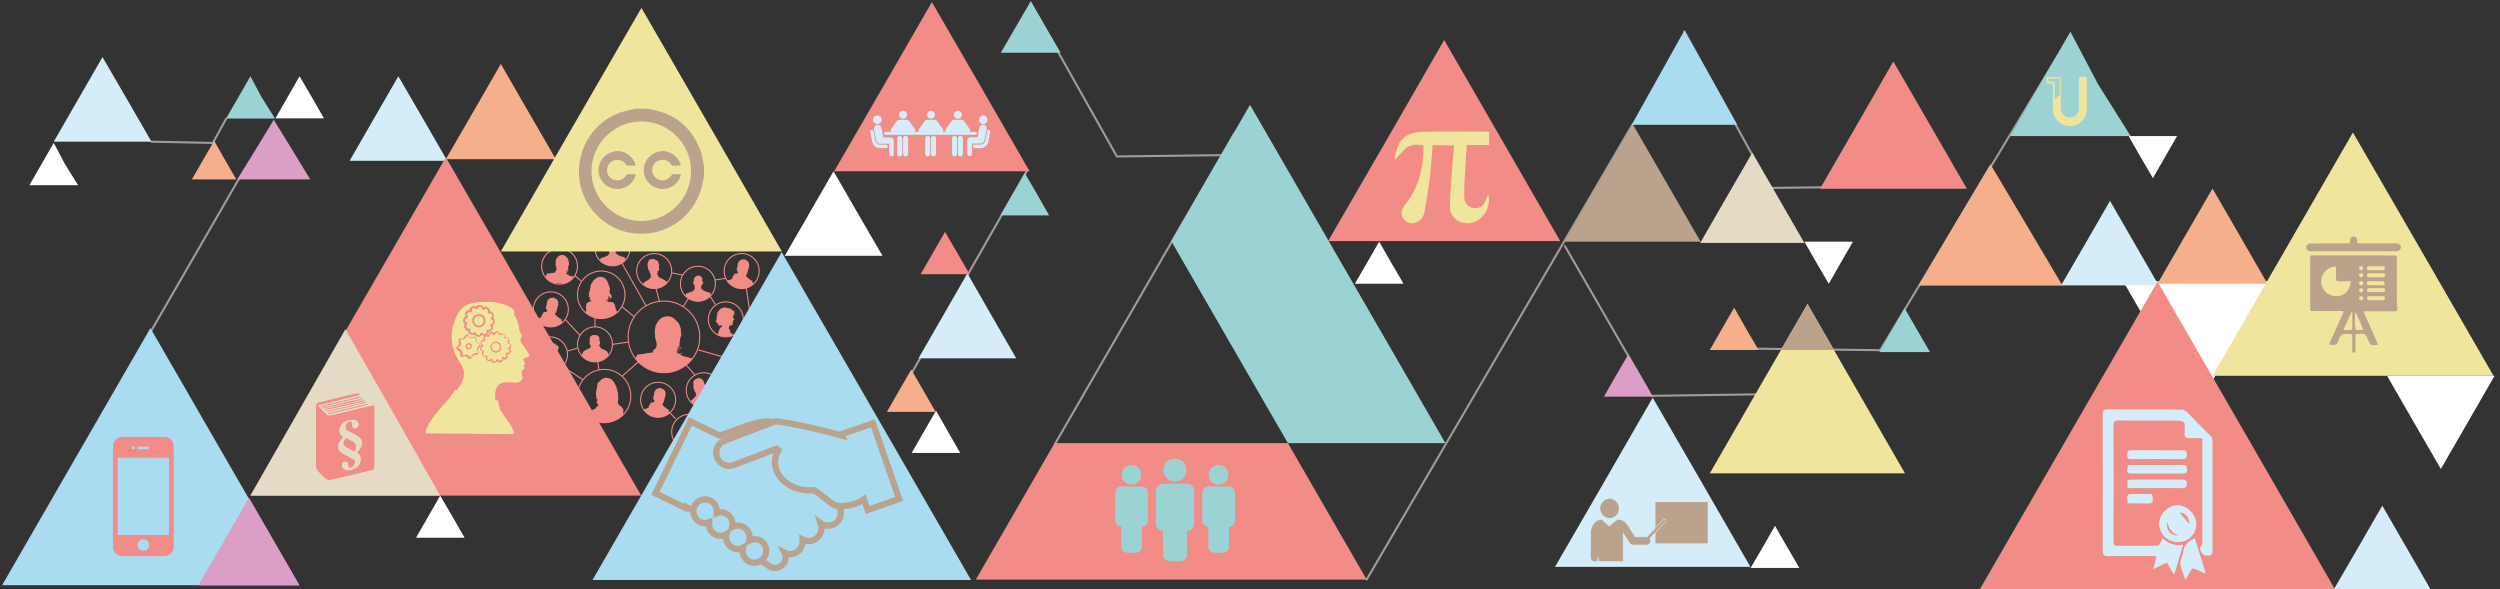
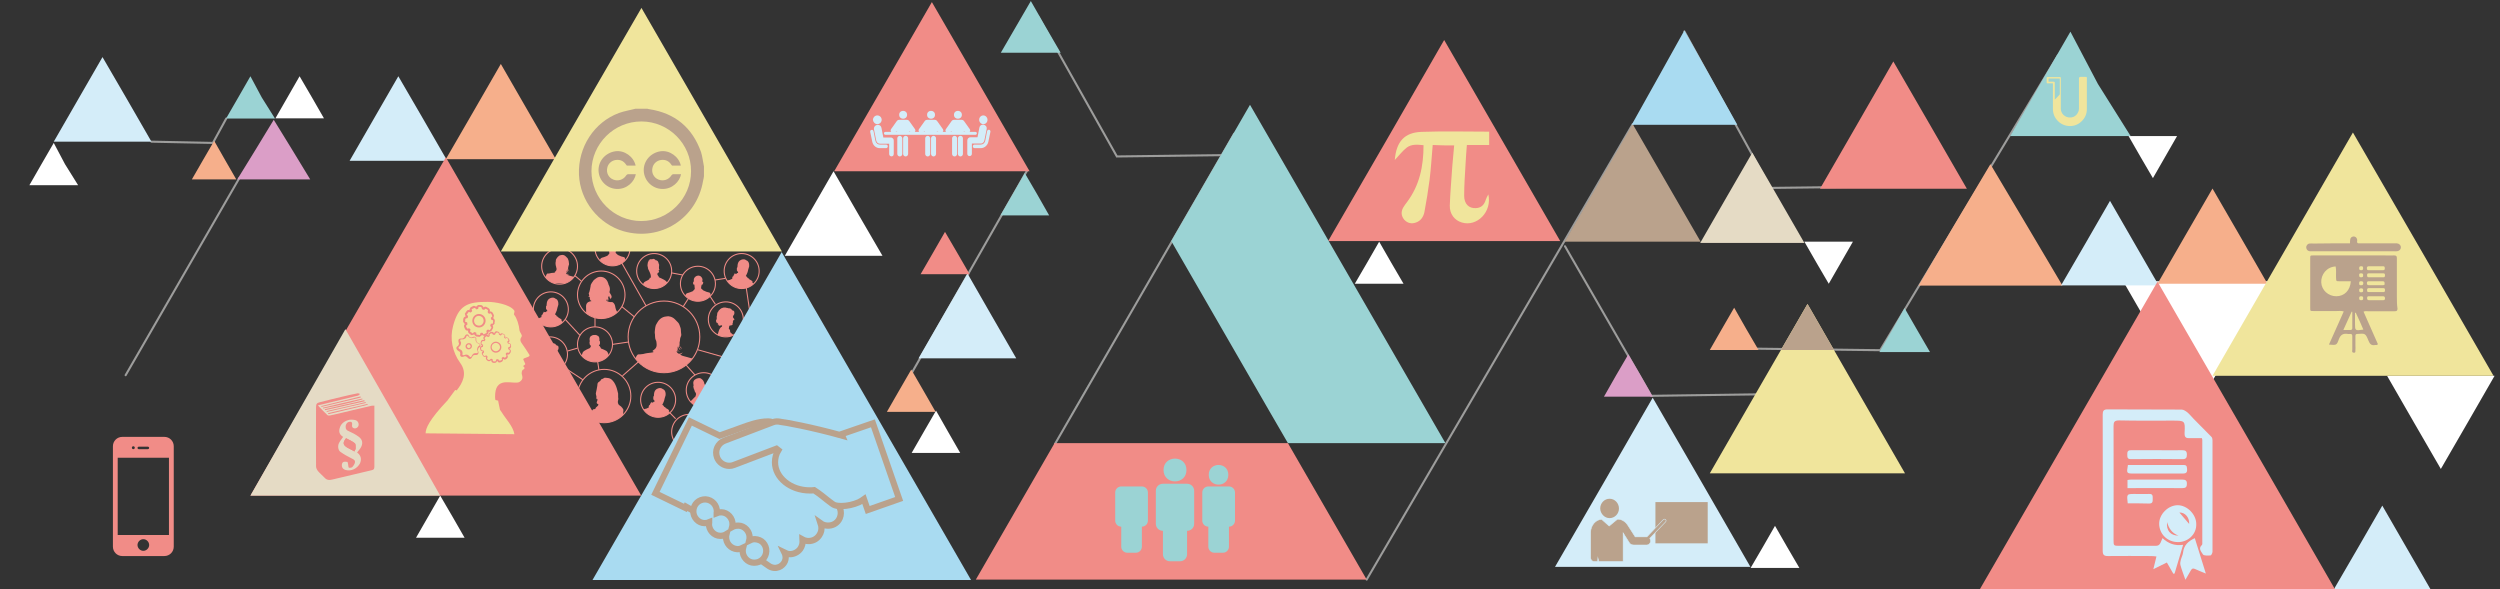
<svg xmlns="http://www.w3.org/2000/svg" xmlns:ns1="http://www.inkscape.org/namespaces/inkscape" xmlns:ns2="http://sodipodi.sourceforge.net/DTD/sodipodi-0.dtd" xmlns:xlink="http://www.w3.org/1999/xlink" version="1.1" x="0px" y="0px" viewBox="0 0 1200 282.8" style="enable-background:new 0 0 1200 282.8;" xml:space="preserve" id="svg2" ns1:version="0.48.4 r9939" width="100%" height="100%" ns2:docname="banniere MOODLE-03.svg" ns1:export-filename="/var/www/moodle/theme/ubx16/pix/fp_banner_ub.png" ns1:export-xdpi="90.000015" ns1:export-ydpi="90.000015">
  <rect x="0" y="0" width="1200" height="282.8" fill="#333333" stroke="none" />
  <defs id="defs568" />
  <ns2:namedview pagecolor="#ffffff" bordercolor="#666666" borderopacity="1" objecttolerance="10" gridtolerance="10" guidetolerance="10" ns1:pageopacity="0" ns1:pageshadow="2" ns1:window-width="1394" ns1:window-height="983" id="namedview566" showgrid="false" ns1:zoom="0.3325" ns1:cx="606.01504" ns1:cy="117.33985" ns1:window-x="502" ns1:window-y="316" ns1:window-maximized="0" ns1:current-layer="svg2" />
  <style type="text/css" id="style4">
	.st0{fill:none;stroke:#9D9D9C;stroke-linecap:round;stroke-miterlimit:10;}
	.st1{fill:#F6AF8B;}
	.st2{fill:#FFFFFF;}
	.st3{clip-path:url(#SVGID_2_);fill:#F18C87;}
	.st4{clip-path:url(#SVGID_4_);fill:#F18C87;}
	.st5{clip-path:url(#SVGID_6_);fill:#F18C87;}
	.st6{clip-path:url(#SVGID_8_);fill:#F18C87;}
	.st7{clip-path:url(#SVGID_10_);}
	.st8{fill:#F18C87;}
	.st9{clip-path:url(#SVGID_12_);}
	.st10{clip-path:url(#SVGID_14_);}
	.st11{clip-path:url(#SVGID_16_);}
	.st12{clip-path:url(#SVGID_18_);}
	.st13{clip-path:url(#SVGID_20_);}
	.st14{clip-path:url(#SVGID_22_);}
	.st15{clip-path:url(#SVGID_24_);}
	.st16{clip-path:url(#SVGID_26_);}
	.st17{clip-path:url(#SVGID_28_);}
	.st18{clip-path:url(#SVGID_30_);}
	.st19{clip-path:url(#SVGID_32_);}
	.st20{clip-path:url(#SVGID_34_);}
	.st21{clip-path:url(#SVGID_36_);}
	.st22{fill:none;stroke:#F18C87;stroke-width:0.5;stroke-miterlimit:10;}
	.st23{fill:#A9DBF1;}
	.st24{fill:#9BD3D4;}
	.st25{fill:#F0E59C;}
	.st26{fill:#DB9EC7;}
	.st27{fill:#D4EDF9;}
	.st28{fill:#BAA28C;}
	.st29{fill:#E5DBC5;}
	.st30{fill:#A9DBF1;stroke:#BAA28C;stroke-width:3;stroke-miterlimit:10;}
	.st31{fill-rule:evenodd;clip-rule:evenodd;fill:#BAA28C;}
	.st32{clip-path:url(#SVGID_38_);}
	.st33{enable-background:new    ;}
	.st34{fill:#FFFFFF;stroke:#BAA28C;stroke-width:0.25;stroke-miterlimit:10;}
	.st35{clip-path:url(#SVGID_40_);enable-background:new    ;}
	.st36{clip-path:url(#SVGID_42_);enable-background:new    ;}
	.st37{clip-path:url(#SVGID_44_);enable-background:new    ;}
	.st38{clip-path:url(#SVGID_46_);enable-background:new    ;}
	.st39{clip-path:url(#SVGID_48_);enable-background:new    ;}
	.st40{clip-path:url(#SVGID_50_);enable-background:new    ;}
	.st41{clip-path:url(#SVGID_52_);enable-background:new    ;}
	.st42{clip-path:url(#SVGID_54_);enable-background:new    ;}
	.st43{clip-path:url(#SVGID_56_);enable-background:new    ;}
	.st44{clip-path:url(#SVGID_58_);enable-background:new    ;}
	.st45{clip-path:url(#SVGID_60_);enable-background:new    ;}
	.st46{clip-path:url(#SVGID_62_);enable-background:new    ;}
	.st47{clip-path:url(#SVGID_64_);enable-background:new    ;}
	.st48{clip-path:url(#SVGID_66_);enable-background:new    ;}
	.st49{clip-path:url(#SVGID_68_);enable-background:new    ;}
	.st50{clip-path:url(#SVGID_70_);enable-background:new    ;}
	.st51{clip-path:url(#SVGID_72_);enable-background:new    ;}
	.st52{clip-path:url(#SVGID_74_);enable-background:new    ;}
	.st53{clip-path:url(#SVGID_76_);enable-background:new    ;}
	.st54{clip-path:url(#SVGID_78_);enable-background:new    ;}
	.st55{clip-path:url(#SVGID_80_);enable-background:new    ;}
	.st56{clip-path:url(#SVGID_82_);enable-background:new    ;}
	.st57{clip-path:url(#SVGID_84_);enable-background:new    ;}
	.st58{clip-path:url(#SVGID_86_);enable-background:new    ;}
	.st59{clip-path:url(#SVGID_88_);enable-background:new    ;}
	.st60{fill:#BAA28C;stroke:#FFFFFF;stroke-width:0.25;stroke-miterlimit:10;}
	.st61{clip-path:url(#SVGID_90_);}
	.st62{opacity:0.49;}
	.st63{clip-path:url(#SVGID_92_);}
	.st64{fill:none;stroke:#010202;stroke-linecap:round;stroke-miterlimit:10;stroke-opacity:0.48;}
	.st65{fill:none;stroke:#000000;stroke-linecap:round;stroke-miterlimit:10;}
	.st66{fill:#BAA28C;stroke:#D4EDF9;stroke-width:0.25;stroke-miterlimit:10;}
	.st67{fill:none;stroke:#BAA28C;stroke-miterlimit:10;}
	.st68{fill:#BAA28C;stroke:#381C10;stroke-width:0.25;stroke-miterlimit:10;}
	.st69{fill:#9D9D9C;}
</style>
  <g id="Calque_4" />
  <g id="Calque_2">
    <polyline class="st0" points="915.7,89.4 849.8,90.2 808.5,15.1  " id="polyline8" />
    <polyline class="st0" points="600.5,74.3 536.1,75.1 498.3,7.9  " id="polyline10" />
    <polyline class="st0" points="857,189.1 792.6,190 751.2,118.2  " id="polyline12" />
    <polyline class="st0" points="72.7,68 102.2,68.6 108.6,56.9  " id="polyline14" />
    <polyline class="st0" points="838.1,167.3 902.5,168.1 987.8,26.6  " id="polyline16" />
    <line class="st0" x1="115" y1="85.3" x2="60.3" y2="180.1" id="line18" />
    <line class="st0" x1="592.4" y1="64.2" x2="506.4" y2="213.1" id="line20" />
    <line class="st0" x1="783.7" y1="59.6" x2="656" y2="278.2" id="line22" />
    <line class="st0" x1="493.1" y1="81.7" x2="427.9" y2="196.1" id="line24" />
  </g>
  <g id="Calque_1">
    <g id="g27">
      <g id="g29">
        <defs id="defs31">
          <circle id="SVGID_1_" cx="264" cy="191.9" r="8.4" />
        </defs>
        <clipPath id="SVGID_2_">
          <use xlink:href="#SVGID_1_" style="overflow:visible;" id="use35" />
        </clipPath>
        <path class="st3" d="M257.3,200.3c0-0.3,0.1-0.6,0.1-0.8c0.2-0.8,0.5-2.1,0.9-2.7c0.4-0.5,1.3-0.5,1.9-0.8     c0.4-0.2,0.9-0.3,1.3-0.5c0.3-0.2,0.7-0.8,1-1.1c0-0.9-0.2-1.3-0.2-2.1c-0.1,0-0.2,0-0.4,0c0-0.1-0.1-0.1-0.1-0.2     c-0.2-0.3-0.1-0.9,0-1.2c0.2-0.1,0.3,0,0.3-0.3c-0.2-0.2,0-1,0-1.1c0.3-0.8,1-1.4,1.9-1.5c1.2-0.1,2,0.8,2.2,1.7     c0,0.4-0.1,0.8-0.1,1.2c0.3,0.1,0.4,0.2,0.5,0.5c-0.3,0.4-0.1,1-0.8,1c-0.1,0.5-0.3,1.1-0.3,1.7c0.4,0.3,0.7,0.7,1.1,1     c0.3,0.2,1.3,0.5,1.6,0.7c0.5,0.2,1.4,0.2,1.7,0.6c0.1,0.1,0,0.2,0.1,0.4c0.3,0.8,0.6,1.8,0.8,2.7c0,0.3,0.1,0.5,0.1,0.8" id="path37" clip-path="url(#SVGID_2_)" />
        <use xlink:href="#SVGID_1_" style="overflow:visible;fill:none;stroke:#F18C87;stroke-width:0.5;stroke-miterlimit:10;" id="use39" />
      </g>
      <g id="g41">
        <defs id="defs43">
          <circle id="SVGID_3_" cx="330.8" cy="207.3" r="8.4" />
        </defs>
        <clipPath id="SVGID_4_">
          <use xlink:href="#SVGID_3_" style="overflow:visible;" id="use47" />
        </clipPath>
        <path class="st4" d="M324.1,215.7c0-0.3,0.1-0.6,0.1-0.8c0.2-0.8,0.5-2.1,0.9-2.7c0.4-0.5,1.3-0.5,1.9-0.8     c0.4-0.2,0.9-0.3,1.3-0.5c0.3-0.2,0.7-0.8,1-1.1c0-0.9-0.2-1.3-0.2-2.1c-0.1,0-0.2,0-0.4,0c0-0.1-0.1-0.1-0.1-0.2     c-0.2-0.3-0.1-0.9,0-1.2c0.2-0.1,0.3,0,0.3-0.3c-0.2-0.2,0-1,0-1.1c0.3-0.8,1-1.4,1.9-1.5c1.2-0.1,2,0.8,2.2,1.7     c0,0.4-0.1,0.8-0.1,1.2c0.3,0.1,0.4,0.2,0.5,0.5c-0.3,0.4-0.1,1-0.8,1c-0.1,0.5-0.3,1.1-0.3,1.7c0.4,0.3,0.7,0.7,1.1,1     c0.3,0.2,1.3,0.5,1.6,0.7c0.5,0.2,1.4,0.2,1.7,0.6c0.1,0.1,0,0.2,0.1,0.4c0.3,0.8,0.6,1.8,0.8,2.7c0,0.3,0.1,0.5,0.1,0.8" id="path49" clip-path="url(#SVGID_4_)" />
        <use xlink:href="#SVGID_3_" style="overflow:visible;fill:none;stroke:#F18C87;stroke-width:0.5;stroke-miterlimit:10;" id="use51" />
      </g>
      <g id="g53">
        <defs id="defs55">
          <circle id="SVGID_5_" cx="335" cy="136.2" r="8.4" />
        </defs>
        <clipPath id="SVGID_6_">
          <use xlink:href="#SVGID_5_" style="overflow:visible;" id="use59" />
        </clipPath>
        <path class="st5" d="M328.3,144.6c0-0.3,0.1-0.6,0.1-0.8c0.2-0.8,0.5-2.1,0.9-2.7c0.4-0.5,1.3-0.5,1.9-0.8     c0.4-0.2,0.9-0.3,1.3-0.5c0.3-0.2,0.7-0.8,1-1.1c0-0.9-0.2-1.3-0.2-2.1c-0.1,0-0.2,0-0.4,0c0-0.1-0.1-0.1-0.1-0.2     c-0.2-0.3-0.1-0.9,0-1.2c0.2-0.1,0.3,0,0.3-0.3c-0.2-0.2,0-1,0-1.1c0.3-0.8,1-1.4,1.9-1.5c1.2-0.1,2,0.8,2.2,1.7     c0,0.4-0.1,0.8-0.1,1.2c0.3,0.1,0.4,0.2,0.5,0.5c-0.3,0.4-0.1,1-0.8,1c-0.1,0.5-0.3,1.1-0.3,1.7c0.4,0.3,0.7,0.7,1.1,1     c0.3,0.2,1.3,0.5,1.6,0.7c0.5,0.2,1.4,0.2,1.7,0.6c0.1,0.1,0,0.2,0.1,0.4c0.3,0.8,0.6,1.8,0.8,2.7c0,0.3,0.1,0.5,0.1,0.8" id="path61" clip-path="url(#SVGID_6_)" />
        <use xlink:href="#SVGID_5_" style="overflow:visible;fill:none;stroke:#F18C87;stroke-width:0.5;stroke-miterlimit:10;" id="use63" />
      </g>
      <g id="g65">
        <defs id="defs67">
          <circle id="SVGID_7_" cx="294" cy="119.2" r="8.4" />
        </defs>
        <clipPath id="SVGID_8_">
          <use xlink:href="#SVGID_7_" style="overflow:visible;" id="use71" />
        </clipPath>
        <path class="st6" d="M287.3,127.6c0-0.3,0.1-0.6,0.1-0.8c0.2-0.8,0.5-2.1,0.9-2.7c0.4-0.5,1.3-0.5,1.9-0.8     c0.4-0.2,0.9-0.3,1.3-0.5c0.3-0.2,0.7-0.8,1-1.1c0-0.9-0.2-1.3-0.2-2.1c-0.1,0-0.2,0-0.4,0c0-0.1-0.1-0.1-0.1-0.2     c-0.2-0.3-0.1-0.9,0-1.2c0.2-0.1,0.3,0,0.3-0.3c-0.2-0.2,0-1,0-1.1c0.3-0.8,1-1.4,1.9-1.5c1.2-0.1,2,0.8,2.2,1.7     c0,0.4-0.1,0.8-0.1,1.2c0.3,0.1,0.4,0.2,0.5,0.5c-0.3,0.4-0.1,1-0.8,1c-0.1,0.5-0.3,1.1-0.3,1.7c0.4,0.3,0.7,0.7,1.1,1     c0.3,0.2,1.3,0.5,1.6,0.7c0.5,0.2,1.4,0.2,1.7,0.6c0.1,0.1,0,0.2,0.1,0.4c0.3,0.8,0.6,1.8,0.8,2.7c0,0.3,0.1,0.5,0.1,0.8" id="path73" clip-path="url(#SVGID_8_)" />
        <use xlink:href="#SVGID_7_" style="overflow:visible;fill:none;stroke:#F18C87;stroke-width:0.5;stroke-miterlimit:10;" id="use75" />
      </g>
      <g id="g77">
        <defs id="defs79">
          <circle id="SVGID_9_" cx="264" cy="170.1" r="8.4" />
        </defs>
        <clipPath id="SVGID_10_">
          <use xlink:href="#SVGID_9_" style="overflow:visible;" id="use83" />
        </clipPath>
        <g class="st7" id="g85" clip-path="url(#SVGID_10_)">
          <path class="st8" d="M268.4,178.6c-0.1-0.2-0.4-0.7-0.6-0.9c-0.4-0.3-0.8-0.6-1.2-1c-0.2-0.2-0.5-0.4-0.5-0.5      c-0.1-0.3,0-0.6-0.1-0.9c-0.1-0.3-0.4-0.5-0.6-0.8c0.2-0.4,0.1-1.1,0.4-1.4c0.1-0.1,0.4,0,0.6-0.1c0.5-0.1,1.1-0.2,0.8-0.9      c0.1-0.2,0.4-0.6,0.1-0.8c0.3-0.1,0.1-0.5,0.2-0.7c0.2-0.2,0.6,0,0.6-0.5c0-0.3-0.7-0.7-0.7-1.2c0-0.2,0.1-0.2,0.1-0.5      c0.3-0.3,0.7-0.8,0.6-1.6c0-0.2-0.1-0.6-0.2-0.7c-0.1-0.2-0.4-0.1-0.6-0.3c-0.1,0-0.2,0-0.3,0c0-0.1,0,0,0.1-0.1      c-0.2-0.1-0.2-0.4-0.5-0.4c0-0.1-0.1-0.2-0.1-0.3c-0.3,0.1-0.4-0.2-0.7-0.2c-0.1,0-0.3,0-0.4,0c-0.3,0-0.7-0.3-1.1-0.2      c0.1-0.1,0.1,0,0-0.1c0,0.1-0.4-0.1-0.6-0.1c-0.3,0-0.5,0-0.7,0c-0.6,0.1-1,0.4-1.4,0.5c0.1,0.1-0.1,0.1-0.1,0.2      c-0.1,0-0.1-0.1,0-0.1c-0.1,0-0.1,0.2-0.2,0.2c0,0,0-0.1,0.1-0.1c-0.2,0.1-0.3,0.3-0.4,0.4c-0.2,0.2-0.4,0.3-0.5,0.5      c-0.1,0.1-0.1,0.2-0.1,0.3c-0.1,0.2-0.3,0.3-0.4,0.5c0,0.1-0.1,0.3-0.1,0.4c0,0.1-0.1,0.3-0.1,0.4c0,0.2,0.1,0.3,0,0.5      c0,0.1-0.1,0.2-0.1,0.3c-0.1,0.2-0.1,0.4-0.1,0.6c0,0.3,0.1,0.7,0,1c0,0.1-0.2,0.2-0.2,0.3c-0.1,0.1-0.1,0.4-0.1,0.6      c0,0.1,0,0.3,0.1,0.3c0.1,0.2,0.1,0.6,0.4,0.8c-0.1-0.1-0.1-0.2-0.1-0.4c0.2,0.3,0.5,0.4,0.6,0.7c0,0.1-0.1,0.1-0.2,0.1      c0.1,0.1,0.1,0.1,0.1,0.3c0.1,0,0.1-0.1,0.2-0.1c0.3,0.1,0.2,0.3,0.6,0.2c-0.1,0.2-0.4,0.3-0.7,0.2c0.1,0.1,0.3,0.2,0.5,0.2      c0.4,0.1,0.7-0.2,0.9-0.3c0.2,0.1,0.2,0.1,0.5,0.1c0,0.2,0,0.4-0.1,0.6c-1.1,0.5-1.4,1.7-1.8,3.1c-0.1,0.5-0.4,1-0.5,1.5" id="path87" />
        </g>
        <use xlink:href="#SVGID_9_" style="overflow:visible;fill:none;stroke:#F18C87;stroke-width:0.5;stroke-miterlimit:10;" id="use89" />
      </g>
      <g id="g91">
        <defs id="defs93">
          <circle id="SVGID_11_" cx="348.4" cy="153.3" r="8.4" />
        </defs>
        <clipPath id="SVGID_12_">
          <use xlink:href="#SVGID_11_" style="overflow:visible;" id="use97" />
        </clipPath>
        <g class="st9" id="g99" clip-path="url(#SVGID_12_)">
          <path class="st8" d="M352.8,161.8c-0.1-0.2-0.4-0.7-0.6-0.9c-0.4-0.3-0.8-0.6-1.2-1c-0.2-0.2-0.5-0.4-0.5-0.5      c-0.1-0.3,0-0.6-0.1-0.9c-0.1-0.3-0.4-0.5-0.6-0.8c0.2-0.4,0.1-1.1,0.4-1.4c0.1-0.1,0.4,0,0.6-0.1c0.5-0.1,1.1-0.2,0.8-0.9      c0.1-0.2,0.4-0.6,0.1-0.8c0.3-0.1,0.1-0.5,0.2-0.7c0.2-0.2,0.6,0,0.6-0.5c0-0.3-0.7-0.7-0.7-1.2c0-0.2,0.1-0.2,0.1-0.5      c0.3-0.3,0.7-0.8,0.6-1.6c0-0.2-0.1-0.6-0.2-0.7c-0.1-0.2-0.4-0.1-0.6-0.3c-0.1,0-0.2,0-0.3,0c0-0.1,0,0,0.1-0.1      c-0.2-0.1-0.2-0.4-0.5-0.4c0-0.1-0.1-0.2-0.1-0.3c-0.3,0.1-0.4-0.2-0.7-0.2c-0.1,0-0.3,0-0.4,0c-0.3,0-0.7-0.3-1.1-0.2      c0.1-0.1,0.1,0,0-0.1c0,0.1-0.4-0.1-0.6-0.1c-0.3,0-0.5,0-0.7,0c-0.6,0.1-1,0.4-1.4,0.5c0.1,0.1-0.1,0.1-0.1,0.2      c-0.1,0-0.1-0.1,0-0.1c-0.1,0-0.1,0.2-0.2,0.2c0,0,0-0.1,0.1-0.1c-0.2,0.1-0.3,0.3-0.4,0.4c-0.2,0.2-0.4,0.3-0.5,0.5      c-0.1,0.1-0.1,0.2-0.1,0.3c-0.1,0.2-0.3,0.3-0.4,0.5c0,0.1-0.1,0.3-0.1,0.4c0,0.1-0.1,0.3-0.1,0.4c0,0.2,0.1,0.3,0,0.5      c0,0.1-0.1,0.2-0.1,0.3c-0.1,0.2-0.1,0.4-0.1,0.6c0,0.3,0.1,0.7,0,1c0,0.1-0.2,0.2-0.2,0.3c-0.1,0.1-0.1,0.4-0.1,0.6      c0,0.1,0,0.3,0.1,0.3c0.1,0.2,0.1,0.6,0.4,0.8c-0.1-0.1-0.1-0.2-0.1-0.4c0.2,0.3,0.5,0.4,0.6,0.7c0,0.1-0.1,0.1-0.2,0.1      c0.1,0.1,0.1,0.1,0.1,0.3c0.1,0,0.1-0.1,0.2-0.1c0.3,0.1,0.2,0.3,0.6,0.2c-0.1,0.2-0.4,0.3-0.7,0.2c0.1,0.1,0.3,0.2,0.5,0.2      c0.4,0.1,0.7-0.2,0.9-0.3c0.2,0.1,0.2,0.1,0.5,0.1c0,0.2,0,0.4-0.1,0.6c-1.1,0.5-1.4,1.7-1.8,3.1c-0.1,0.5-0.4,1-0.5,1.5" id="path101" />
        </g>
        <use xlink:href="#SVGID_11_" style="overflow:visible;fill:none;stroke:#F18C87;stroke-width:0.5;stroke-miterlimit:10;" id="use103" />
      </g>
      <g id="g105">
        <defs id="defs107">
          <circle id="SVGID_13_" cx="288.6" cy="141.5" r="11.4" />
        </defs>
        <clipPath id="SVGID_14_">
          <use xlink:href="#SVGID_13_" style="overflow:visible;" id="use111" />
        </clipPath>
        <g class="st10" id="g113" clip-path="url(#SVGID_14_)">
          <path class="st8" d="M296.4,153c0,0,0.8-1.2,0.2-2.6c0,0-0.6-0.9-0.9-1.7l-0.3-1c0,0-0.1-2.1-1.5-2.7c0,0-0.2,0-1.1,0      c0,0-1.8-0.3-1.7-0.9l0.3-0.6l0.3,1c0,0,0.5-0.2,0.3-1.3c0,0-0.2-0.7,0.1-0.9c0,0,0.8-0.2,0.5,0.8c0,0,0,0.1,0.3-0.1      c0,0,0.2,0.8-0.3,0.9c0,0,1.6-1,0.7-2.3l-0.8-1.4c0,0,0.8-1.5-0.4-3.6c0,0-0.4-2.5-2.4-3.4c0,0-1.9-1-3.7,0.5      c0,0-1.3,0.9-1.3,1.2c0,0-1.3,1.6-1.2,2.4c0,0-0.5,3.1-0.9,3.4c0,0,0,0.5,0.2,1c0,0,0.2,0.3-0.4,0.8c0,0,0.2,0.2,0.7-0.1      c0,0-0.3,1.8,0.9,2.1c0,0-0.6,0.1-0.8,0.2c0,0-1.8,0.2-1.9,2.2c0,0,0.1,4,0.1,6.2" id="path115" />
        </g>
        <use xlink:href="#SVGID_13_" style="overflow:visible;fill:none;stroke:#F18C87;stroke-width:0.5;stroke-miterlimit:10;" id="use117" />
      </g>
      <g id="g119">
        <defs id="defs121">
          <circle id="SVGID_15_" cx="359.8" cy="174.6" r="11.4" />
        </defs>
        <clipPath id="SVGID_16_">
          <use xlink:href="#SVGID_15_" style="overflow:visible;" id="use125" />
        </clipPath>
        <g class="st11" id="g127" clip-path="url(#SVGID_16_)">
          <path class="st8" d="M367.6,186.1c0,0,0.8-1.2,0.2-2.6c0,0-0.6-0.9-0.9-1.7l-0.3-1c0,0-0.1-2.1-1.5-2.7c0,0-0.2,0-1.1,0      c0,0-1.8-0.3-1.7-0.9l0.3-0.6l0.3,1c0,0,0.5-0.2,0.3-1.3c0,0-0.2-0.7,0.1-0.9c0,0,0.8-0.2,0.5,0.8c0,0,0,0.1,0.3-0.1      c0,0,0.2,0.8-0.3,0.9c0,0,1.6-1,0.7-2.3l-0.8-1.4c0,0,0.8-1.5-0.4-3.6c0,0-0.4-2.5-2.4-3.4c0,0-1.9-1-3.7,0.5      c0,0-1.3,0.9-1.3,1.2c0,0-1.3,1.6-1.2,2.4c0,0-0.5,3.1-0.9,3.4c0,0,0,0.5,0.2,1c0,0,0.2,0.3-0.4,0.8c0,0,0.2,0.2,0.7-0.1      c0,0-0.3,1.8,0.9,2.1c0,0-0.6,0.1-0.8,0.2c0,0-1.8,0.2-1.9,2.2c0,0,0.1,4,0.1,6.2" id="path129" />
        </g>
        <use xlink:href="#SVGID_15_" style="overflow:visible;fill:none;stroke:#F18C87;stroke-width:0.5;stroke-miterlimit:10;" id="use131" />
      </g>
      <g id="g133">
        <defs id="defs135">
          <circle id="SVGID_17_" cx="285.6" cy="165.3" r="8.4" />
        </defs>
        <clipPath id="SVGID_18_">
          <use xlink:href="#SVGID_17_" style="overflow:visible;" id="use139" />
        </clipPath>
        <g class="st12" id="g141" clip-path="url(#SVGID_18_)">
          <path class="st8" d="M292.6,173.7c0,0,0.1-1.6-0.3-2.6c0,0-0.2-2-1.3-2.7c0,0-1.7-0.9-2.5-1.1c0,0-0.6-1.4-1-1.4l0-0.3      c0,0,0.6-0.1,0.5-0.9c0,0,0.1-1.2-0.3-1c0,0,0.3-2.2-0.8-2.5c0,0-0.5-0.6-2-0.4c0,0-0.7,0.1-0.8,0.3c0,0-1.5,0.3-1,2.7      c0,0-0.3,0.5,0,1.5c0,0-0.1,0.4,0.4,0.4c0,0,0,0.4,0.1,0.7l-0.5,0.7c0,0-2.9,1.1-3.4,2.1c0,0-0.7,1.7-0.7,3c0,0-0.6,0.8-0.6,1.4      " id="path143" />
        </g>
        <use xlink:href="#SVGID_17_" style="overflow:visible;fill:none;stroke:#F18C87;stroke-width:0.5;stroke-miterlimit:10;" id="use145" />
      </g>
      <g id="g147">
        <defs id="defs149">
          <circle id="SVGID_19_" cx="247.2" cy="159.5" r="8.4" />
        </defs>
        <clipPath id="SVGID_20_">
          <use xlink:href="#SVGID_19_" style="overflow:visible;" id="use153" />
        </clipPath>
        <g class="st13" id="g155" clip-path="url(#SVGID_20_)">
          <path class="st8" d="M254.2,167.9c0,0,0.1-1.6-0.3-2.6c0,0-0.2-2-1.3-2.7c0,0-1.7-0.9-2.5-1.1c0,0-0.6-1.4-1-1.4l0-0.3      c0,0,0.6-0.1,0.5-0.9c0,0,0.1-1.2-0.3-1c0,0,0.3-2.2-0.8-2.5c0,0-0.5-0.6-2-0.4c0,0-0.7,0.1-0.8,0.3c0,0-1.5,0.3-1,2.7      c0,0-0.3,0.5,0,1.5c0,0-0.1,0.4,0.4,0.4c0,0,0,0.4,0.1,0.7l-0.5,0.7c0,0-2.9,1.1-3.4,2.1c0,0-0.7,1.7-0.7,3c0,0-0.6,0.8-0.6,1.4      " id="path157" />
        </g>
        <use xlink:href="#SVGID_19_" style="overflow:visible;fill:none;stroke:#F18C87;stroke-width:0.5;stroke-miterlimit:10;" id="use159" />
      </g>
      <g id="g161">
        <defs id="defs163">
          <circle id="SVGID_21_" cx="318.7" cy="161.7" r="17.2" />
        </defs>
        <clipPath id="SVGID_22_">
          <use xlink:href="#SVGID_21_" style="overflow:visible;" id="use167" />
        </clipPath>
        <g class="st14" id="g169" clip-path="url(#SVGID_22_)">
          <path class="st8" d="M333.6,178.9c0.1-0.7,0.2-1.8,0.4-2.5c-0.1-0.4-0.3-0.4-0.3-0.6c-0.1-0.2-0.1-0.7-0.4-1.2      c-0.3-0.6-0.5-1.6-0.7-2.1c-0.2-0.5-0.5-0.5-1-0.6c-0.5-0.1-2.3-0.6-3.6-1c-1.3-0.4-0.7-0.4-1.7-0.7c0.8,0,1.4-1.1,1.4-1.1      s-0.7,0.7-1.7,0.7c-1-0.1-1.4-1.4-1.3-1.3c0.1,0.2,0.5,0.2,0.7,0.2c-0.6-0.4-0.4-0.6-0.5-0.9c0.3,0.7,0.5,1,1.8,1.3      c-1.6-0.4-1.6-1.1-1.6-1.7c0.2,1.1,0.8,1.3,1.5,1.4c-1.2-0.3-1.2-0.9-1.3-1.4c-0.1-0.5,0.1-1.1,0.1-1.1s0.1,0,0.3,0.6      c0.2,0.7,0.5,1.2,1.6,1.1c-1,0-0.9-0.4-1-0.5c0.1,0,0.2-0.1,0.2-0.1s0.1-0.1,0.1-0.2c-0.5,0.5-0.5,0-0.7-0.5      c-0.1-0.5,0.1-1.5,0.1-1.5s0,0.3,0.2,1.1c0.2,0.7,1.1,1,1.1,1s0,0,0.1-0.1c-1.1-0.6-1.1-1.2-1.2-2.2c-0.1-0.9,0.2-1.1,0.2-1.8      c0-0.7,0.3-1.5,0.5-1.9c0.2-0.5,0.1-1,0-1.6c-0.1-0.6,0-0.7-0.1-1.6c-0.1-0.9-0.3-1-0.6-2c-0.3-1-0.8-1.4-2.2-2.8      c-1.4-1.4-2.7-1.4-2.7-1.4s-0.3-0.2-1.5,0c-1.2,0.1-2,0.5-2.8,1.1c-0.8,0.7-0.8,0.8-1.1,1.2c-0.3,0.3-0.6,1.1-0.9,1.5      c-0.3,0.4-0.4,1.2-0.5,1.6c-0.1,0.4-0.1,1.2-0.2,1.7c-0.1,0.5,0.1,1.7,0.1,1.7s0,1.2,0.1,1.7c0.1,0.5,0.4,1.1,0.5,1.3      c0.1,0.2,0.2,1.4,0.1,2.2c0.2-0.7,0-1.7,0.1-1.2c0.1,0.5,0.1,0.7-0.1,1.6c-0.2,0.9-1,1.5-1.3,1.7c-0.3,0.2-0.5,0.2-0.5,0.3      c0,0.1,0,0.4,0,0.4s0.6,0.1,0.4,0.3c-0.2,0.2-2.3,0.4-3.1,0.5c-0.8,0.1-0.9,0.2-1.8,0.4c-0.9,0.2-2.1,0.2-2.2,0.2      c-0.1,0-0.2-0.1-0.5,0.1c-0.7,0.6-0.9,1.4-1.3,2.4c-0.1,0.3-0.3,0.6-0.4,0.9c0.4,1.5-1,3.9-1,5.6" id="path171" />
        </g>
        <use xlink:href="#SVGID_21_" style="overflow:visible;fill:none;stroke:#F18C87;stroke-width:0.5;stroke-miterlimit:10;" id="use173" />
      </g>
      <g id="g175">
        <defs id="defs177">
          <circle id="SVGID_23_" cx="268.6" cy="127.8" r="8.6" />
        </defs>
        <clipPath id="SVGID_24_">
          <use xlink:href="#SVGID_23_" style="overflow:visible;" id="use181" />
        </clipPath>
        <g class="st15" id="g183" clip-path="url(#SVGID_24_)">
          <path class="st8" d="M276.1,136.3c0-0.3,0.1-0.9,0.2-1.2c0-0.2-0.1-0.2-0.2-0.3c0-0.1-0.1-0.3-0.2-0.6c-0.1-0.3-0.3-0.8-0.3-1.1      c-0.1-0.2-0.3-0.2-0.5-0.3c-0.3-0.1-1.1-0.3-1.8-0.5c-0.7-0.2-0.3-0.2-0.9-0.3c0.4,0,0.7-0.6,0.7-0.6s-0.4,0.4-0.8,0.3      c-0.5,0-0.7-0.7-0.7-0.6c0.1,0.1,0.2,0.1,0.4,0.1c-0.3-0.2-0.2-0.3-0.2-0.5c0.1,0.3,0.3,0.5,0.9,0.6c-0.8-0.2-0.8-0.6-0.8-0.8      c0.1,0.6,0.4,0.6,0.8,0.7c-0.6-0.2-0.6-0.5-0.7-0.7c0-0.3,0.1-0.6,0.1-0.6s0.1,0,0.2,0.3c0.1,0.3,0.3,0.6,0.8,0.5      c-0.5,0-0.4-0.2-0.5-0.3c0.1,0,0.1-0.1,0.1-0.1s0.1,0,0.1-0.1c-0.2,0.2-0.3,0-0.3-0.3c-0.1-0.3,0.1-0.7,0.1-0.7s0,0.2,0.1,0.5      c0.1,0.4,0.6,0.5,0.6,0.5s0,0,0-0.1c-0.6-0.3-0.5-0.6-0.6-1.1c-0.1-0.5,0.1-0.5,0.1-0.9c0-0.3,0.2-0.7,0.3-1      c0.1-0.2,0-0.5,0-0.8c-0.1-0.3,0-0.3-0.1-0.8c-0.1-0.5-0.1-0.5-0.3-1c-0.1-0.5-0.4-0.7-1.1-1.4c-0.7-0.7-1.3-0.7-1.3-0.7      s-0.2-0.1-0.8,0c-0.6,0.1-1,0.2-1.4,0.6c-0.4,0.3-0.4,0.4-0.6,0.6c-0.2,0.2-0.3,0.6-0.5,0.7c-0.1,0.2-0.2,0.6-0.2,0.8      c0,0.2,0,0.6-0.1,0.8c-0.1,0.2,0,0.8,0,0.8s0,0.6,0.1,0.8c0,0.2,0.2,0.6,0.2,0.7c0,0.1,0.1,0.7,0.1,1.1c0.1-0.3,0-0.8,0.1-0.6      c0,0.2,0.1,0.3-0.1,0.8c-0.1,0.5-0.5,0.8-0.6,0.9c-0.2,0.1-0.2,0.1-0.2,0.1c0,0.1,0,0.2,0,0.2s0.3,0.1,0.2,0.1      c-0.1,0.1-1.2,0.2-1.6,0.2c-0.4,0-0.5,0.1-0.9,0.2c-0.4,0.1-1.1,0.1-1.1,0.1c0,0-0.1,0-0.2,0c-0.4,0.3-0.4,0.7-0.7,1.2      c-0.1,0.2-0.1,0.3-0.2,0.4c0.2,0.8-0.5,2-0.5,2.8" id="path185" />
        </g>
        <use xlink:href="#SVGID_23_" style="overflow:visible;fill:none;stroke:#F18C87;stroke-width:0.5;stroke-miterlimit:10;" id="use187" />
      </g>
      <g id="g189">
        <defs id="defs191">
          <circle id="SVGID_25_" cx="314" cy="130.1" r="8.4" />
        </defs>
        <clipPath id="SVGID_26_">
          <use xlink:href="#SVGID_25_" style="overflow:visible;" id="use195" />
        </clipPath>
        <g class="st16" id="g197" clip-path="url(#SVGID_26_)">
-           <path class="st8" d="M315.6,131.9c0.1,0.3,0.4,0.5,0.6,0.9c0.1,0.3,0,0.2,0.3,0.4c0.3,0.1,0.6,0.3,0.9,0.4      c0.9,0.5,2.1,0.9,2.7,1.8c0.3,0.4,0.5,1.2,0.7,1.7c0.3,0.6,0.4,1.3,0.6,2h-13.4c0.2-1,0.4-2.3,0.9-3.2c0.6-1.2,3-1.2,3-2.6      c0.1,0,0.3,0.1,0.4,0.1c0.4-1.2-0.3-2.4-0.8-3.5c-0.2-0.4-0.4-0.7-0.5-1.2c0-0.1,0-0.3,0-0.4c-0.1-0.3-0.2-0.6-0.2-0.9      c0-0.5,0.1-1,0.2-1.4c0-0.1,0-0.2,0-0.3c0.1-0.2,0.3-0.1,0.3-0.2c0.1-0.2-0.1-0.3,0.1-0.5c0.1-0.1,0.3,0,0.3-0.1      c0.1-0.2-0.1-0.4,0.3-0.4c0.1-0.1,0.3-0.1,0.5-0.1c0.4,0.1,0.5,0.1,0.9-0.1c0.4-0.2,0.7,0.2,1.1,0.3c0.1,0.6,0.7,0.2,1.1,0.5      c-0.1,0-0.1,0-0.2,0c0,0,0,0,0,0.1c-0.1-0.1-0.1-0.1-0.2-0.1c0.1,0.2,0.1,0.1,0.2,0.1c0.3,0,0.4,0.2,0.5,0.5      c0.1,0.2,0.3,0.7,0.3,0.9c0,0.1,0.2,0.3,0.2,0.5c0,0.4-0.3,2,0.1,2.1c0,0.2,0,0.4-0.2,0.5c-0.5,0.1-0.1,0.4-0.1,0.2      c-0.1,0.3-0.4,0.3-0.6,0.2c0,0.4,0.3,0.5,0.1,0.8C315.4,131,315.5,131.6,315.6,131.9" id="path199" />
+           <path class="st8" d="M315.6,131.9c0.1,0.3,0.4,0.5,0.6,0.9c0.1,0.3,0,0.2,0.3,0.4c0.3,0.1,0.6,0.3,0.9,0.4      c0.9,0.5,2.1,0.9,2.7,1.8c0.3,0.4,0.5,1.2,0.7,1.7c0.3,0.6,0.4,1.3,0.6,2h-13.4c0.2-1,0.4-2.3,0.9-3.2c0.6-1.2,3-1.2,3-2.6      c0.1,0,0.3,0.1,0.4,0.1c0.4-1.2-0.3-2.4-0.8-3.5c-0.2-0.4-0.4-0.7-0.5-1.2c0-0.1,0-0.3,0-0.4c-0.1-0.3-0.2-0.6-0.2-0.9      c0-0.5,0.1-1,0.2-1.4c0-0.1,0-0.2,0-0.3c0.1-0.2,0.3-0.1,0.3-0.2c0.1-0.2-0.1-0.3,0.1-0.5c0.1-0.1,0.3,0,0.3-0.1      c0.1-0.2-0.1-0.4,0.3-0.4c0.1-0.1,0.3-0.1,0.5-0.1c0.4,0.1,0.5,0.1,0.9-0.1c0.4-0.2,0.7,0.2,1.1,0.3c0.1,0.6,0.7,0.2,1.1,0.5      c-0.1,0-0.1,0-0.2,0c0,0,0,0,0,0.1c-0.1-0.1-0.1-0.1-0.2-0.1c0.1,0.2,0.1,0.1,0.2,0.1c0.3,0,0.4,0.2,0.5,0.5      c0.1,0.2,0.3,0.7,0.3,0.9c0,0.1,0.2,0.3,0.2,0.5c0,0.4-0.3,2,0.1,2.1c0,0.2,0,0.4-0.2,0.5c-0.5,0.1-0.1,0.4-0.1,0.2      c0,0.4,0.3,0.5,0.1,0.8C315.4,131,315.5,131.6,315.6,131.9" id="path199" />
        </g>
        <use xlink:href="#SVGID_25_" style="overflow:visible;fill:none;stroke:#F18C87;stroke-width:0.5;stroke-miterlimit:10;" id="use201" />
      </g>
      <g id="g203">
        <defs id="defs205">
          <circle id="SVGID_27_" cx="315.9" cy="191.9" r="8.4" />
        </defs>
        <clipPath id="SVGID_28_">
          <use xlink:href="#SVGID_27_" style="overflow:visible;" id="use209" />
        </clipPath>
        <g class="st17" id="g211" clip-path="url(#SVGID_28_)">
          <path class="st8" d="M307.5,200.3c0,0,0.7-3.4,1.3-3.7c0,0,1-0.5,1.3-0.4l1.3-0.6c0,0-0.2-1.1,0.5-1.2l0.1-0.3      c0,0,0.3-0.7,0.4-0.7l0.1-0.4c0,0,0.6,0.5,1.1,0.1c0,0-0.1-0.3,0.6-0.3l-0.1-0.6c0,0-0.7-0.3-0.5-1.2c0,0-0.1-0.9,0.3-0.9      c0,0-0.3-2.9,1.8-3.6c0,0,1.4-0.7,2.5,0.3c0,0,1.5,0.3,1.3,2.9l-0.4,1.3c0,0.1-0.2,0.9-0.3,1.2c0,0,0,0.1,0,0.1      c0,0.2-0.9,2-0.9,2s0.9,0.5,0.8,0.9c0,0,0.9,0.3,0.9,0.7l0.6,0.3c0,0,1.1,0.6,0.9,0.9l-0.1,0.3c0,0,0.6,0.2,0.5,0.9      c0,0,0.6,0.6,0.4,2.1" id="path213" />
        </g>
        <use xlink:href="#SVGID_27_" style="overflow:visible;fill:none;stroke:#F18C87;stroke-width:0.5;stroke-miterlimit:10;" id="use215" />
      </g>
      <g id="g217">
        <defs id="defs219">
          <circle id="SVGID_29_" cx="356" cy="130.1" r="8.4" />
        </defs>
        <clipPath id="SVGID_30_">
          <use xlink:href="#SVGID_29_" style="overflow:visible;" id="use223" />
        </clipPath>
        <g class="st18" id="g225" clip-path="url(#SVGID_30_)">
          <path class="st8" d="M347.6,138.5c0,0,0.7-3.4,1.3-3.7c0,0,1-0.5,1.3-0.4l1.3-0.6c0,0-0.2-1.1,0.5-1.2l0.1-0.3      c0,0,0.3-0.7,0.4-0.7l0.1-0.4c0,0,0.6,0.5,1.1,0.1c0,0-0.1-0.3,0.6-0.3l-0.1-0.6c0,0-0.7-0.3-0.5-1.2c0,0-0.1-0.9,0.3-0.9      c0,0-0.3-2.9,1.8-3.6c0,0,1.4-0.7,2.5,0.3c0,0,1.5,0.3,1.3,2.9l-0.4,1.3c0,0.1-0.2,0.9-0.3,1.2c0,0,0,0.1,0,0.1      c0,0.2-0.9,2-0.9,2s0.9,0.5,0.8,0.9c0,0,0.9,0.3,0.9,0.7l0.6,0.3c0,0,1.1,0.6,0.9,0.9l-0.1,0.3c0,0,0.6,0.2,0.5,0.9      c0,0,0.6,0.6,0.4,2.1" id="path227" />
        </g>
        <use xlink:href="#SVGID_29_" style="overflow:visible;fill:none;stroke:#F18C87;stroke-width:0.5;stroke-miterlimit:10;" id="use229" />
      </g>
      <g id="g231">
        <defs id="defs233">
          <circle id="SVGID_31_" cx="264.4" cy="148.5" r="8.4" />
        </defs>
        <clipPath id="SVGID_32_">
          <use xlink:href="#SVGID_31_" style="overflow:visible;" id="use237" />
        </clipPath>
        <g class="st19" id="g239" clip-path="url(#SVGID_32_)">
          <path class="st8" d="M256,156.9c0,0,0.7-3.4,1.3-3.7c0,0,1-0.5,1.3-0.4l1.3-0.6c0,0-0.2-1.1,0.5-1.2l0.1-0.3      c0,0,0.3-0.7,0.4-0.7l0.1-0.4c0,0,0.6,0.5,1.1,0.1c0,0-0.1-0.3,0.6-0.3l-0.1-0.6c0,0-0.7-0.3-0.5-1.2c0,0-0.1-0.9,0.3-0.9      c0,0-0.3-2.9,1.8-3.6c0,0,1.4-0.7,2.5,0.3c0,0,1.5,0.3,1.3,2.9l-0.4,1.3c0,0.1-0.2,0.9-0.3,1.2c0,0,0,0.1,0,0.1      c0,0.2-0.9,2-0.9,2s0.9,0.5,0.8,0.9c0,0,0.9,0.3,0.9,0.7l0.6,0.3c0,0,1.1,0.6,0.9,0.9l-0.1,0.3c0,0,0.6,0.2,0.5,0.9      c0,0,0.6,0.6,0.4,2.1" id="path241" />
        </g>
        <use xlink:href="#SVGID_31_" style="overflow:visible;fill:none;stroke:#F18C87;stroke-width:0.5;stroke-miterlimit:10;" id="use243" />
      </g>
      <g id="g245">
        <defs id="defs247">
          <circle id="SVGID_33_" cx="337.8" cy="187.3" r="8.4" />
        </defs>
        <clipPath id="SVGID_34_">
          <use xlink:href="#SVGID_33_" style="overflow:visible;" id="use251" />
        </clipPath>
        <g class="st20" id="g253" clip-path="url(#SVGID_34_)">
          <path class="st8" d="M345.2,195.9c0-0.3,0-0.4-0.1-0.7c0-0.3-0.2-0.8-0.2-1c0-0.2-0.1-0.3-0.1-0.5c0-0.1-0.1-0.4-0.1-0.5      c0-0.1,0-0.3,0-0.4c0-0.1,0-0.2,0-0.2c0-0.1,0-0.2-0.1-0.3c-0.1-0.1,0-0.1,0-0.2c0-0.1-0.1-0.2-0.1-0.4c0-0.2-0.1-0.3-0.1-0.4      c0-0.1-0.1-0.2-0.1-0.3c-0.1-0.1-0.1-0.2-0.2-0.3c-0.1-0.1-0.3-0.2-0.3-0.3c-0.1,0-0.2-0.1-0.2-0.1c-0.1,0-0.1,0-0.2-0.1      c-0.1-0.1-0.3-0.1-0.4-0.2c-0.1,0-0.2-0.1-0.3-0.1c-0.1-0.1-0.7-0.2-1-0.4c-0.3-0.1-0.8-0.4-1-0.4c-0.2-0.1-0.5-0.2-0.6-0.2      c-0.1,0-0.2,0-0.3,0c0,0-0.1,0-0.1-0.1c0,0-0.1-0.1-0.1-0.1c0,0-0.1,0-0.1,0c-0.1,0-0.2-0.1-0.3-0.2c-0.1-0.1-0.2-0.3-0.3-0.3      c0-0.1-0.1-0.1-0.2-0.1c-0.1,0-0.2,0-0.2,0c-0.1,0-0.1,0-0.1-0.1c0-0.1-0.1-0.2-0.2-0.3c-0.1-0.1,0-0.1-0.1-0.2      c0-0.1-0.1-0.1-0.1-0.1c0,0,0,0,0-0.1c0-0.1,0-0.6,0-0.7c0-0.1,0-0.1,0-0.1c0,0,0.1,0,0.1-0.1c0.1-0.1,0.1-0.2,0.2-0.3      c0-0.1,0.1-0.2,0.1-0.4c0-0.1,0.1-0.4,0.1-0.6c0-0.1-0.1-0.3-0.1-0.4c0-0.1-0.1-0.1-0.1-0.2c0-0.1-0.2-0.1-0.2-0.1      c0,0,0,0,0-0.1s-0.1-0.7-0.2-0.9c-0.4-1-1-1.4-1.6-1.8c-0.6-0.3-1.5,0-1.9,0.1c-0.4,0.2-1.3,0.6-1.5,1.3c-0.3,0.7,0,1.7,0,1.9      c0.1,0.2,0.1,0.2,0,0.2c-0.1,0-0.1,0.1-0.1,0.2c0,0.1,0,0.2,0,0.3c0,0.1,0.1,0.4,0.1,0.5c0,0.1,0.1,0.3,0.1,0.4      c0,0.1,0.1,0.2,0.1,0.3c0.1,0.1,0.1,0.1,0.1,0.2c0,0,0.1,0.1,0.1,0.1c0,0.1,0.1,0.3,0.1,0.5c0.1,0.2,0.1,0.4,0.2,0.5      c0.1,0.1,0.2,0.3,0.3,0.4c0.1,0.1,0.1,0.1,0.1,0.2c0,0.1,0.1,0.4,0.1,0.5c0,0.1,0,0.1,0,0.1c0,0.1-0.1,0.2-0.1,0.3      c0,0.1-0.1,0.4-0.1,0.5c0,0.1-0.1,0.2-0.1,0.2c0,0.1,0,0.1-0.1,0.1c0,0,0,0-0.1,0.1c-0.1,0.1-0.3,0.2-0.3,0.3      c-0.1,0.1-0.6,0.5-0.6,0.6c-0.1,0.1-0.5,0.5-0.6,0.6c-0.1,0.1-0.4,0.4-0.5,0.5c-0.1,0.1-0.1,0.1-0.2,0.1c-0.1,0-0.1,0.1-0.2,0.1      c0,0-0.1,0.1-0.2,0.2c-0.1,0.1-0.1,0.1-0.1,0.2c0,0-0.1,0.1-0.1,0.2c0,0.1,0,0.1-0.1,0.1c-0.1,0.1-0.1,0.2-0.1,0.3      c0,0.1-0.1,0.2-0.1,0.3c0,0.1-0.1,0.3-0.1,0.5c0,0.2,0,0.5,0,0.6c0,0.1,0,0.3,0,0.4c0,0.1,0,0.3,0,0.4c0,0.1,0,0.1-0.1,0.3" id="path255" />
        </g>
        <use xlink:href="#SVGID_33_" style="overflow:visible;fill:none;stroke:#F18C87;stroke-width:0.5;stroke-miterlimit:10;" id="use257" />
      </g>
      <g id="g259">
        <defs id="defs261">
          <circle id="SVGID_35_" cx="290" cy="190.1" r="12.8" />
        </defs>
        <clipPath id="SVGID_36_">
          <use xlink:href="#SVGID_35_" style="overflow:visible;" id="use265" />
        </clipPath>
        <g class="st21" id="g267" clip-path="url(#SVGID_36_)">
          <path class="st8" d="M297.4,194.6c0.5,0.3,1,0.7,1.4,1.3c0.4,0.6,0.5,0.6,0.4,1.4c-0.2,1.5-0.1,2.9-0.5,4.4      c-0.1,0.5-0.3,1-0.7,1.3h-17.3c0.7-0.5,0.8-1.1,1.1-1.8c0.3-0.9,0.7-1.8,1.3-2.5c0.3-0.4,0.3-1,0.6-1.4c0.1-0.2,0.3-0.1,0.5-0.2      c0.2-0.1,0.3-0.5,0.5-0.6c0.5-0.3,1,0.2,1.2-0.6c0.1-0.5,1.5-1.1,1.3-1.8c-0.1-0.3-0.6-0.2-0.7-0.5c-0.2-0.4,0-0.9,0.2-1.3      c0.2-0.4,0.1-0.8-0.3-1c-0.5-0.2-0.2,0.6-0.2,0.7c-0.4-0.7,0.1-0.8,0.1-1.4c0-0.6-0.3-1.1-0.3-1.8c0.1-0.6,0.3-1.2,0.4-1.9      c0.1-0.6,0.2-1.1,0.3-1.7c0.1-0.5,0-1.2,0.4-1.6c0.5-0.5,1.1-0.6,1.3-1.2c0.3-0.7,0.8-0.3,1.3-0.8c0.5-0.5,1.1-0.2,1.7-0.2      c1.7,0.1,2.5,0.9,3.4,2.2c0.7,1.1,1.2,2.4,1.5,3.7c0.1,0.5,0.3,1,0.4,1.6c0.1,0.8-0.1,1.6,0.1,2.4c0.1,0.7-0.5,1.5-0.1,2.2      C296.6,194,297.1,194.3,297.4,194.6" id="path269" />
        </g>
        <use xlink:href="#SVGID_35_" style="overflow:visible;fill:none;stroke:#F18C87;stroke-width:0.5;stroke-miterlimit:10;" id="use271" />
      </g>
      <line class="st22" x1="298.5" y1="147.2" x2="304.5" y2="152.1" id="line273" />
      <line class="st22" x1="275.9" y1="132.3" x2="279" y2="134.9" id="line275" />
-       <line class="st22" x1="314.9" y1="138.5" x2="316.5" y2="144.6" id="line277" />
      <line class="st22" x1="327.9" y1="147.2" x2="330.8" y2="142.7" id="line279" />
      <line class="st22" x1="343.2" y1="134.4" x2="348.3" y2="133.6" id="line281" />
      <line class="st22" x1="340.8" y1="142.2" x2="343.4" y2="146.1" id="line283" />
      <line class="st22" x1="335" y1="167.9" x2="348.4" y2="171.7" id="line285" />
      <line class="st22" x1="324.3" y1="201" x2="321.6" y2="198.2" id="line287" />
      <line class="st22" x1="334.3" y1="199.6" x2="335.8" y2="195.7" id="line289" />
      <line class="st22" x1="338" y1="202.9" x2="354" y2="184.8" id="line291" />
      <line class="st22" x1="333.6" y1="180" x2="329.3" y2="175.2" id="line293" />
      <line class="st22" x1="298.8" y1="180.4" x2="306.4" y2="173.7" id="line295" />
      <line class="st22" x1="294" y1="165.3" x2="301.5" y2="164.2" id="line297" />
      <line class="st22" x1="278.4" y1="161" x2="271.3" y2="153.3" id="line299" />
      <line class="st22" x1="258.1" y1="154.2" x2="254.7" y2="155.8" id="line301" />
      <line class="st22" x1="277.2" y1="167.1" x2="272.4" y2="168.5" id="line303" />
      <line class="st22" x1="264" y1="178.5" x2="264" y2="183.5" id="line305" />
      <line class="st22" x1="270.1" y1="175.9" x2="279.8" y2="182.3" id="line307" />
      <line class="st22" x1="310.1" y1="146.8" x2="298.5" y2="126.3" id="line309" />
      <line class="st22" x1="322.4" y1="131" x2="327.7" y2="132" id="line311" />
      <line class="st22" x1="361.9" y1="163.2" x2="358.2" y2="138.1" id="line313" />
      <line class="st22" x1="285.6" y1="156.9" x2="285.6" y2="152.6" id="line315" />
      <line class="st22" x1="286.9" y1="173.7" x2="287.5" y2="177.6" id="line317" />
    </g>
    <polygon class="st23" points="375.2,121 420.7,199.7 466.1,278.4 375.2,278.4 284.4,278.4 329.8,199.7  " id="polygon319" />
    <g id="g321">
      <path class="st30" d="M403.5,245.1c-0.3-1.6-1.2-3.1-2.6-4l-1.5-1c-1.2-1.3-2.7-2.5-4.2-3.8l-6.5-5c-1.5-1.2-3-2.2-4.5-3.1    c-0.5-0.5-1.1-1-1.9-1.5c-1.7-1.1-2.8-2.3-4.2-4.1c-2.5-3.1-3.2-6.8-3.9-10.6c-0.3-1.9-0.7-4-1.3-5.9c-0.5-1.5-1.2-3.8-4-3.8    l-0.2,0c-4.7,0-9.2,1.7-13.6,3.3c-0.6,0.2-1.3,0.5-1.9,0.7c-0.9,0.3-1.9,0.7-2.8,1c-1.6,0.6-3.3,1.2-5,1.8l-14-6.8l-16.8,34.5    l14.4,7l0.3-0.6c3,1.7,12.2,7,21.5,12c7.8,4.3,12.7,6.8,15.8,8.3l-2.7,3.5l0,0l-0.5,0.7l5.7,4c0.9,0.6,1.9,0.9,2.9,0.9    c0.3,0,0.6,0,0.9-0.1c1.3-0.2,2.5-1,3.3-2.1c0.8-1.1,1.1-2.5,0.8-3.8c-0.1-0.4-0.2-0.9-0.4-1.3c0.8,0.4,1.7,0.7,2.6,0.7    c1.8,0,3.7-0.9,4.9-2.5c0.9-1.3,1.3-2.8,1.1-4.3c0-0.1-0.1-0.2-0.1-0.3c0.9,0.5,1.9,0.8,3,0.8c2,0,3.9-0.9,5.1-2.7    c1-1.4,1.3-3,1-4.7c-0.1-0.4-0.2-0.8-0.3-1.1c1.1,0.8,2.3,1.1,3.6,1.1c2,0,3.9-0.9,5.1-2.7C403.4,248.4,403.8,246.7,403.5,245.1z" id="path323" />
      <g id="g325">
        <g id="g327">
          <path class="st30" d="M431.6,239.5L419,203.2l-15.1,5.2l0.3,0.7c-15-4.2-28.1-6.5-29.5-6.6c-1.3-0.3-2.6-0.3-3.8,0.2l-23.1,8.8      c-1.6,0.6-2.8,1.8-3.5,3.3c-0.7,1.5-0.7,3.2-0.1,4.8c0.9,2.4,3.3,4,5.8,4c0.8,0,1.5-0.1,2.2-0.4l20.5-7.8l0.9,0.7      c-1.1,1.8-1.6,3.8-1.6,5.8c0,7.4,7.5,13.5,16.7,13.5c0.7,0,1.4,0,2.1-0.1c2.6,1.7,4.8,3.5,6.4,4.8c1.7,1.3,2.8,2.2,3.5,2.4      c0.9,0.3,2,0.4,3.2,0.4c2.7,0,5.8-0.7,8.3-1.8c1-0.5,1.8-1,2.5-1.5l1.8,5.2L431.6,239.5z" id="path329" />
          <path class="st30" d="M362.4,258.8c-0.1,0-0.2,0-0.2,0c-0.9,0-1.8,0.3-2.6,0.7c0.1-0.4,0.2-0.9,0.2-1.3c0.1-1.5-0.5-3-1.5-4.1      c-1-1.1-2.4-1.8-3.9-1.8c-1.1,0-2.1,0.2-3,0.7c0.1-0.4,0.2-0.8,0.2-1.2c0.1-1.5-0.5-3-1.5-4.1c-1-1.1-2.4-1.8-3.9-1.8      c-0.8,0-1.5,0.1-2.2,0.4c0-0.2,0-0.4,0.1-0.6c0.1-3.2-2.3-5.8-5.4-6c-3.2-0.1-5.8,2.3-5.9,5.5c-0.1,1.5,0.5,3,1.5,4.1      c1,1.1,2.4,1.8,3.9,1.8c0.8,0,1.5-0.1,2.2-0.4c0,0.2,0,0.4-0.1,0.6c-0.1,1.5,0.5,3,1.5,4.1c1,1.1,2.4,1.8,3.9,1.8      c0.1,0,0.2,0,0.2,0c1,0,2-0.3,2.8-0.8c-0.1,0.4-0.2,0.8-0.2,1.2c-0.1,3.2,2.3,5.8,5.4,6c0.1,0,0.2,0,0.2,0      c0.9,0,1.8-0.3,2.6-0.7c-0.1,0.4-0.2,0.9-0.2,1.3c-0.1,1.5,0.5,3,1.5,4.1c1,1.1,2.4,1.8,3.9,1.8c0.1,0,0.2,0,0.2,0      c3.1,0,5.6-2.4,5.7-5.5c0.1-1.5-0.5-3-1.5-4.1C365.4,259.5,364,258.9,362.4,258.8z" id="path331" />
        </g>
      </g>
    </g>
-     <polygon class="st23" points="72.2,157.5 107.8,219.2 143.5,280.9 72.2,280.9 1,280.9 36.6,219.2  " id="polygon333" />
-     <polygon class="st26" points="119.5,238.9 131.7,260 143.8,281 119.5,281 95.2,281 107.3,260  " id="polygon335" />
    <polygon class="st8" points="908.8,29.5 926.5,60.1 944.1,90.6 908.8,90.6 873.6,90.6 891.2,60.1  " id="polygon337" />
    <polygon class="st2" points="1054.3,196.1 1036.7,165.5 1019.1,135 1054.3,135 1089.6,135 1072,165.5  " id="polygon339" />
    <polygon class="st2" points="1171.6,225.1 1158.7,202.8 1145.8,180.4 1171.6,180.4 1197.4,180.4 1184.5,202.8  " id="polygon341" />
    <polygon class="st2" points="1033.4,85.5 1027.5,75.4 1021.7,65.3 1033.4,65.3 1045,65.3 1039.2,75.4  " id="polygon343" />
    <polygon class="st2" points="877.8,136.2 871.9,126.1 866.1,116 877.8,116 889.4,116 883.6,126.1  " id="polygon345" />
    <polygon class="st2" points="852,252.4 857.8,262.5 863.7,272.6 852,272.6 840.3,272.6 846.2,262.5  " id="polygon347" />
    <polygon class="st2" points="662,116 667.8,126.1 673.7,136.2 662,136.2 650.3,136.2 656.2,126.1  " id="polygon349" />
    <polygon class="st2" points="449.3,197.1 455.1,207.3 460.9,217.4 449.3,217.4 437.6,217.4 443.4,207.3  " id="polygon351" />
    <polygon class="st2" points="211.3,237.9 217.2,248 223,258.1 211.3,258.1 199.7,258.1 205.5,248  " id="polygon353" />
    <polygon class="st2" points="143.8,36.6 149.7,46.7 155.5,56.8 143.8,56.8 132.2,56.8 138,46.7  " id="polygon355" />
    <polygon class="st27" points="191.2,36.6 203,56.9 214.7,77.2 191.2,77.2 167.8,77.2 179.5,56.9  " id="polygon357" />
    <polygon class="st27" points="464.4,131.3 476.1,151.7 487.8,172 464.4,172 440.9,172 452.6,151.7  " id="polygon359" />
    <polygon class="st27" points="1143.5,242.7 1155.2,263 1166.9,283.3 1143.5,283.3 1120,283.3 1131.8,263  " id="polygon361" />
    <polygon class="st27" points="49.2,27.4 61,47.7 72.7,68 49.2,68 25.8,68 37.5,47.7  " id="polygon363" />
    <polygon class="st25" points="867.6,145.9 891,186.6 914.4,227.2 867.6,227.2 820.7,227.2 844.1,186.6  " id="polygon365" />
    <polygon class="st27" points="793.3,190.9 816.8,231.5 840.2,272.1 793.3,272.1 746.4,272.1 769.9,231.5  " id="polygon367" />
    <polygon class="st8" points="447.3,1 470.8,41.6 494.2,82.2 447.3,82.2 400.4,82.2 423.9,41.6  " id="polygon369" />
    <polygon class="st8" points="693.2,19.2 721.1,67.5 748.9,115.7 693.2,115.7 637.5,115.7 665.4,67.5  " id="polygon371" />
    <polygon class="st24" points="914.2,147.9 920.3,158.5 926.4,169 914.2,169 902.1,169 908.2,158.5  " id="polygon373" />
    <polygon class="st2" points="400.1,82.2 411.8,102.5 423.6,122.8 400.1,122.8 376.7,122.8 388.4,102.5  " id="polygon375" />
    <polygon class="st24" points="494.8,0.5 501.9,12.9 509.1,25.3 494.8,25.3 480.4,25.3 487.6,12.9  " id="polygon377" />
    <polygon class="st26" points="131.4,57.5 140.2,71.8 148.9,86.1 131.4,86.1 113.9,86.1 122.7,71.8  " id="polygon379" />
    <polygon class="st28" points="783.7,59.6 800,87.8 816.3,116 783.7,116 751.1,116 767.4,87.8  " id="polygon381" />
    <polygon class="st1" points="955.4,78.8 972.7,107.9 990,137.1 955.4,137.1 920.9,137.1 938.1,107.9  " id="polygon383" />
    <polygon class="st1" points="240.4,30.7 253.6,53.6 266.8,76.4 240.4,76.4 214,76.4 227.2,53.6  " id="polygon385" />
    <polygon class="st25" points="307.9,3.8 341.6,62.2 375.3,120.7 307.9,120.7 240.4,120.7 274.1,62.2  " id="polygon387" />
    <polygon class="st26" points="781.6,170.1 787.5,180.2 793.3,190.4 781.6,190.4 769.9,190.4 775.7,180.2  " id="polygon389" />
    <polygon class="st1" points="832.4,147.7 838.2,157.9 844.1,168 832.4,168 820.7,168 826.5,157.9  " id="polygon391" />
    <polygon class="st28" points="867.6,145.9 874,157 880.3,168 867.6,168 854.8,168 861.2,157  " id="polygon393" />
    <polygon class="st24" points="120.2,36.6 125.6,46.7 132,56.9 120.2,56.9 108.5,56.9 114.4,46.7  " id="polygon395" />
    <polygon class="st2" points="25.8,68.6 31.2,78.8 37.5,88.9 25.8,88.9 14.1,88.9 19.9,78.8  " id="polygon397" />
    <polygon class="st24" points="491.9,83.1 497.8,93.2 503.6,103.4 491.9,103.4 480.2,103.4 486.1,93.2  " id="polygon399" />
    <polygon class="st1" points="437.4,177.4 443.3,187.6 449.1,197.7 437.4,197.7 425.7,197.7 431.5,187.6  " id="polygon401" />
    <polygon class="st1" points="102.8,67.6 108.1,76.9 113.4,86.1 102.8,86.1 92.1,86.1 97.4,76.9  " id="polygon403" />
    <polygon class="st8" points="453.6,111.3 459.5,121.4 465.4,131.6 453.6,131.6 441.9,131.6 447.8,121.4  " id="polygon405" />
    <polygon class="st23" points="808.5,14.6 821.2,37.2 833.9,59.9 808.5,59.9 783.2,59.9 795.9,37.2  " id="polygon407" />
    <polygon class="st29" points="841.1,73.3 853.6,94.9 866.1,116.6 841.1,116.6 816.1,116.6 828.6,94.9  " id="polygon409" />
    <g id="g411">
      <polygon class="st24" points="562.2,115.7 609.1,197 618.2,212.7 693.8,212.7 646.9,131.5 600,50.3 553.1,131.5 506.2,212.7     506.2,212.7 515.3,197   " id="polygon413" />
      <polygon class="st8" points="600,212.7 506.2,212.7 468.4,278.2 562.2,278.2 656,278.2 618.2,212.7   " id="polygon415" />
    </g>
    <polygon class="st8" points="214,75.5 260.9,156.7 307.8,237.9 214,237.9 120.2,237.9 167.1,156.7  " id="polygon417" />
    <polygon class="st27" points="1012.8,96.4 1024.5,116.7 1036.2,137 1012.8,137 989.3,137 1001.1,116.7  " id="polygon419" />
    <polygon class="st1" points="1062,90.5 1075.2,113.3 1088.4,136.2 1062,136.2 1035.6,136.2 1048.8,113.3  " id="polygon421" />
    <polygon class="st25" points="1129.4,63.6 1163.2,122 1196.9,180.4 1129.4,180.4 1062,180.4 1095.7,122  " id="polygon423" />
    <polygon class="st24" points="993.8,15.2 1007,40.3 1022.7,65.3 993.8,65.3 964.9,65.3 979.3,40.3  " id="polygon425" />
    <polygon class="st8" points="1035.6,135.2 1082.5,216.4 1129.3,297.6 1035.6,297.6 941.8,297.6 988.7,216.4  " id="polygon427" />
    <polygon class="st29" points="165.8,158 188.6,197.9 211.3,237.9 165.8,237.9 120.2,237.9 143,197.9  " id="polygon429" />
    <g id="UhqK29.tif_1_">
      <g id="g432">
        <path class="st28" d="M337.9,79.9c0,1.6,0,3.1,0,4.7c-0.1,0.7-0.2,1.4-0.4,2.1c-3,18.2-20.5,29.3-38.2,24.3     c-12.1-3.5-20.9-14.7-21.4-27.2c-0.5-13.2,7.3-25.2,19.3-29.6c2.5-0.9,5.2-1.3,7.8-2c1.9,0,3.8,0,5.8,0c0.3,0.1,0.5,0.2,0.8,0.2     c12.4,1.9,20.7,8.8,24.9,20.6C337.2,75.2,337.4,77.6,337.9,79.9z M307.9,58.3c-13.2,0-23.9,10.7-24,23.8c0,13.2,10.8,24,23.9,24     c13.1,0,23.9-10.8,23.9-23.9C331.8,69.1,321,58.3,307.9,58.3z" id="path434" />
        <path class="st28" d="M305.2,83.6c-0.6,3.5-4.2,7.3-9.2,7.1c-4.7-0.2-8.5-4-8.7-8.7c-0.2-4.7,3.3-8.7,8.1-9.4     c4.3-0.6,8.8,2.6,9.7,6.9c-1.4,0-2.7,0-4.1,0c-0.2,0-0.3-0.3-0.5-0.5c-1.2-1.8-2.9-2.5-5-2.2c-2,0.3-3.6,1.8-4,3.7     c-0.6,2.4,0.6,4.8,2.9,5.7c2.2,0.9,4.8,0.1,6.1-1.9c0.3-0.5,0.7-0.7,1.2-0.7C302.9,83.6,304,83.6,305.2,83.6z" id="path436" />
        <path class="st28" d="M326.9,83.6c-0.6,3.5-4.2,7.3-9.2,7.1c-4.7-0.2-8.5-4-8.7-8.7c-0.2-4.7,3.3-8.7,8.1-9.4     c4.3-0.6,8.8,2.6,9.7,6.9c-1.4,0-2.7,0-4.1,0c-0.2,0-0.3-0.3-0.5-0.5c-1.2-1.8-2.9-2.5-5-2.2c-2,0.3-3.6,1.8-4,3.7     c-0.6,2.4,0.6,4.8,2.9,5.7c2.2,0.9,4.8,0.1,6.1-1.9c0.3-0.5,0.7-0.7,1.2-0.7C324.6,83.6,325.7,83.6,326.9,83.6z" id="path438" />
      </g>
    </g>
    <g id="g440">
      <path class="st28" d="M1128,116.8c0-0.8,0-1.3,0.1-1.8c0.1-0.9,0.7-1.4,1.6-1.5c0.9,0,1.5,0.5,1.7,1.4c0.1,0.3,0.1,0.6,0,0.9    c-0.1,0.9,0.4,1.1,1.2,1c0.5,0,1,0,1.4,0c4.9,0,9.9,0,14.8,0c0.6,0,1.1,0,1.7,0c1.1,0.1,1.9,0.9,1.9,1.8c0.1,1-0.7,1.9-1.9,2    c-0.5,0.1-1.1,0-1.7,0c-12.8,0-25.6,0-38.4,0c-0.6,0-1.1,0-1.7,0c-1-0.1-1.6-0.8-1.7-1.7c-0.1-1,0.6-1.9,1.6-2    c0.6-0.1,1.3,0,1.9,0C1116.3,116.8,1122,116.8,1128,116.8z" id="path442" />
      <path class="st28" d="M1150.5,142.6c0-6.2,0-12.4,0-18.6c0-1-0.2-1.4-1.3-1.4c-1.6,0.1-3.2,0-4.8,0c-11.3,0-22.6,0-33.9,0    c-1.6,0-1.6,0-1.6,1.5c0,7.9,0,15.8,0,23.6c0,1.6,0,1.6,1.5,1.6c3.7,0,7.5,0,11.2,0c1.1,0,2.2-0.2,3.4,0.2    c-2.4,5.3-4.7,10.5-7.1,15.9c3.5,0.3,3.7,0.4,4.7-2.4c0.8-2.3,2.1-3.1,4.4-2.7c0.3,0.1,0.6,0,1,0c0.9-0.1,1.1,0.4,1.1,1.1    c0,0.9,0,1.7,0,2.6c0,1.3,0,2.5,0,3.8c0,0.5-0.4,1.4,0.7,1.5c1.1,0.1,0.7-0.8,0.8-1.4c0.1-0.7,0-1.4,0-2.1c0-1.5,0-3,0-4.5    c0-0.7,0.2-1,0.9-1c3.8-0.3,3.9-0.4,5.4,3.3c0.6,1.5,1.4,2.4,3.2,2c0.4-0.1,0.9,0.2,1.3-0.4c-2.3-5.2-4.6-10.4-6.9-15.6    c0.8-0.4,1.5-0.2,2.2-0.2c4.2,0,8.4,0,12.7,0c1,0,1.4-0.2,1.4-1.3C1150.5,146.2,1150.5,144.4,1150.5,142.6z M1121.4,142.2    c-3.8,0-7-2.9-7.2-6.6c-0.2-3.8,2.6-7.5,6.9-7.7c0.4,1.8,0.1,3.6,0.2,5.4c0.1,1.7,0,1.7,1.7,1.7c1.7,0,3.5,0,5.4,0    C1128.1,139.4,1125.3,142.2,1121.4,142.2z M1128.2,158.4c-1,0-2,0-3.4,0c1.4-3.1,2.7-6,4-8.8c0.1,0,0.2,0,0.3,0.1    c0,2.6,0,5.3,0,7.9C1129,158.1,1128.8,158.4,1128.2,158.4z M1133.3,144.1c-0.7,0-0.9-0.3-0.9-1c0-0.7,0.3-0.9,1-0.9    c0.7,0,1,0.3,0.9,1C1134.4,143.9,1134,144.1,1133.3,144.1z M1133.3,140.3c-0.7,0-0.9-0.3-0.9-1c0-0.7,0.3-0.9,1-0.9    c0.7,0,1,0.3,0.9,1C1134.4,140.1,1134,140.3,1133.3,140.3z M1133.4,136.9c-0.6,0.1-1.1-0.1-1-0.9c0-0.6,0.1-1.1,0.9-1    c0.6,0,1.1,0.1,1.1,0.9C1134.3,136.5,1134.2,137,1133.4,136.9z M1133.3,127.8c0.7-0.1,1,0.2,1,0.9c0,0.7-0.2,1-0.9,1    c-0.7,0-1-0.2-1-0.9C1132.4,128.1,1132.6,127.8,1133.3,127.8z M1133.4,131.2c0.7,0,1,0.3,0.9,1c0.1,0.7-0.3,0.9-1,0.9    c-0.7,0-0.9-0.3-0.9-1C1132.3,131.3,1132.7,131.2,1133.4,131.2z M1134.4,158.2c-4,0.6-4,0.6-4-3.1c0-1.7,0-3.3,0-5    c0.5-0.1,0.5,0.3,0.6,0.5C1132.2,153.1,1133.3,155.6,1134.4,158.2z M1137,127.8c2.3,0,4.6,0,6.9,0c0.8,0,0.8,0.5,0.8,1.1    c0,0.6-0.3,0.8-0.9,0.8c-1.2,0-2.4,0-3.6,0c-1.1,0-2.2,0-3.3,0c-0.8,0-0.8-0.5-0.8-1.1C1136.2,128,1136.5,127.8,1137,127.8z     M1137.1,131.2c2.3,0,4.6,0,6.9,0c0.6,0,0.8,0.3,0.8,0.9c0,0.6-0.1,1.1-0.9,1c-1.2,0-2.4,0-3.6,0c-1.1,0-2.2,0-3.3,0    c-0.8,0-0.8-0.5-0.8-1.1C1136.2,131.3,1136.5,131.2,1137.1,131.2z M1143.8,144.1c-1.1,0-2.2,0-3.3,0c-1.1,0-2.2,0-3.3,0    c-0.7,0-1-0.3-1-1c0-0.7,0.3-1,1-0.9c2.2,0,4.4,0,6.6,0c0.7,0,1,0.3,1,1C1144.8,143.9,1144.5,144.1,1143.8,144.1z M1136.2,139.1    c0-0.6,0.3-0.8,0.9-0.8c2.3,0,4.6,0,6.9,0c0.6,0,0.8,0.3,0.8,0.9c0,0.6-0.1,1.1-0.9,1c-1.2,0-2.4,0-3.6,0c-1.1,0-2.2,0-3.3,0    C1136.2,140.3,1136.2,139.7,1136.2,139.1z M1143.7,136.9c-1.1,0-2.2,0-3.3,0c-1,0-2.1,0-3.1,0c-0.7,0-1.2-0.1-1.2-1    c0-0.8,0.4-0.9,1-0.9c2.2,0,4.4,0,6.6,0c0.7,0,0.9,0.3,0.9,1C1144.8,136.7,1144.4,136.9,1143.7,136.9z" id="path444" />
    </g>
    <g id="h7H2Fv.tif_1_">
      <g id="g447">
        <path class="st25" d="M698,69.8c-0.3,3.5-0.6,6.7-0.9,10c-0.4,6.3-1,12.6-1.2,18.9c-0.1,4,2.3,7.1,5.8,8.1     c7.2,2.2,14.6-5.1,12.7-13.5c-0.6,1.2-1,1.8-1.2,2.5c-0.7,2.4-2.1,4-4.8,4.1c-3.3,0.2-5.6-2-5.6-5.9c0-5.3,0.4-10.5,0.7-15.8     c0.1-2.8,0.4-5.6,0.6-8.6c3.7,0,7.2,0,10.7,0c0-2.4,0-4.5,0-6.4c-10.9,0-21.7-0.3-32.5,0.1c-8.1,0.3-12.1,4.6-12.8,13.5     c2.2-2.3,3.7-4.4,5.8-6c2.3-1.7,5.2-1.4,8-1.1c0,10.1-1.9,19.3-8,27.4c-0.6,0.8-1.3,1.7-1.8,2.6c-1.1,2-0.9,4,0.5,5.7     c1.5,1.7,3.5,2.2,5.7,1.4c2.3-0.8,3.5-2.7,4-4.9c1-5.2,1.8-10.4,2.5-15.6c0.7-5.5,1-11.1,1.5-16.7     C691.2,69.8,694.5,69.8,698,69.8z" id="path449" />
      </g>
    </g>
    <g id="g451">
      <g id="g453">
        <path class="st8" d="M81.1,256.8H56.5v-37.1h24.6V256.8z M68.8,264.4c-1.5,0-2.8-1.3-2.8-2.8c0-1.5,1.3-2.8,2.8-2.8     c1.5,0,2.8,1.3,2.8,2.8C71.6,263.1,70.3,264.4,68.8,264.4z M64,214.2c0.4,0,0.7,0.3,0.7,0.7c0,0.4-0.3,0.7-0.7,0.7     c-0.4,0-0.7-0.3-0.7-0.7C63.3,214.5,63.6,214.2,64,214.2z M66.6,214.4H71c0.3,0,0.6,0.3,0.6,0.6c0,0.3-0.3,0.6-0.6,0.6h-4.4     c-0.3,0-0.6-0.3-0.6-0.6C66,214.7,66.3,214.4,66.6,214.4z M78.9,209.7H58.7c-2.5,0-4.5,2-4.5,4.5v48.2c0,2.5,2,4.5,4.5,4.5h20.2     c2.5,0,4.5-2,4.5-4.5v-48.2C83.4,211.7,81.4,209.7,78.9,209.7z" id="path455" />
      </g>
    </g>
    <g id="g457">
      <path class="st25" d="M204.3,208c0-2.3,1.5-6.3,10.6-15.9l0.2-0.3l3.4-4.6l0.7,0.2c2.9-3.6,5.3-8.3,1.7-13.2    c-3.7-5.1-5.1-11.6-3.4-17.8c2.6-9.8,6.8-11.6,16.7-11.5c3.4,0,10.5,1.2,12.6,4.1c0.5,0.7-0.4,1.7,0,2.1c1.3,1.6,2.3,4.7,2.6,7.7    c0.1,0.6,1.4,2.1,1,2.7c-0.7,1.2-1,1.9,0.2,3.5c0.8,1.1,3,4.4,3.5,5.3c0.7,1.3-3.3,1.3-2.9,2.3c0.2,0.4,0.7,1.5,0.9,2    c0.2,0.5-1,0.8-1,1.2c0,0.1,0.8,0.2,0.6,1.1c-0.1,0.6-1.2,0.1-1.3,2.2c0,1.1,1.3,2.7-1,4.2c-2.5,1.6-11-3-11.7,5.6    c-0.1,1.2-0.1,2.2,0.1,3.1l1.3,0.3c0,0,0.4,2.2,0.9,4.4c0.3,0.4,0.6,0.8,0.9,1.3c1.8,3,5.4,6.6,6,10.4" id="path459" />
      <g id="g461">
        <path class="st8" d="M238.5,159.6c0.1,0,0.1,0,0.2,0c0.6,0,0.7,0.2,0.8,1.1c0.2,0.1,0.4,0.1,0.5,0.2c0.1,0.1,0.2,0.1,0.3,0.1     c0.2,0,0.3-0.1,0.4-0.3c0.1-0.2,0.2-0.3,0.4-0.3c0.1,0,0.1,0,0.2,0c0.4,0.1,0.7,0.3,0.9,0.7c0,0.2-0.1,0.4-0.2,0.6     c-0.1,0.2-0.1,0.3,0.1,0.4c0,0,0.1,0.1,0.1,0.1c0.1,0.2,0.2,0.3,0.4,0.3c0.1,0,0.3-0.1,0.4-0.2c0.1-0.1,0.2-0.1,0.3-0.1     c0.2,0,0.3,0.1,0.4,0.3c0.1,0.1,0.2,0.3,0.3,0.5c0.1,0.3,0.1,0.5-0.2,0.7c-0.3,0.2-0.4,0.4-0.2,0.7c0.1,0.2,0.1,0.3,0.2,0.5     c0.3,0.1,0.7,0.1,0.9,0.2c0.1,0.1,0.2,0.4,0.2,0.6c0,0.3,0,0.6-0.2,0.7c-0.2,0.2-0.5,0.2-0.7,0.3c0,0.2-0.1,0.5-0.1,0.7     c0,0.1,0.1,0.2,0.2,0.3c0,0,0.1,0,0.1,0.1c0.2,0.1,0.5,0.2,0.5,0.5c0,0.4-0.1,0.8-0.5,1c0,0-0.1,0-0.2,0c-0.1,0-0.1,0-0.2,0     c-0.2,0-0.3-0.1-0.4-0.1c-0.2,0-0.2,0.1-0.5,0.4c-0.2,0.2-0.2,0.4,0,0.7c0.3,0.4,0.3,0.7-0.1,1.1c-0.2,0.2-0.4,0.3-0.5,0.3     c-0.1,0-0.3-0.1-0.5-0.2c-0.1-0.1-0.2-0.2-0.3-0.2c-0.1,0-0.2,0.1-0.3,0.2c0,0,0,0,0,0c-0.4,0.3-0.5,0.3-0.3,0.8     c0.1,0.3,0,0.5-0.3,0.6c-0.2,0.1-0.4,0.2-0.6,0.2c-0.1,0-0.1,0-0.2,0c-0.2,0-0.4-0.1-0.4-0.3c-0.1-0.3-0.2-0.4-0.5-0.4     c-0.1,0-0.2,0-0.3,0.1c-0.1,0-0.3,0-0.4,0c0,0.1-0.1,0.3-0.1,0.4c-0.1,0.5-0.2,0.6-0.7,0.6c-0.1,0-0.2,0-0.3,0     c-0.5-0.1-0.6-0.2-0.6-0.7c0-0.3-0.1-0.5-0.4-0.5c-0.1,0-0.2-0.1-0.3-0.1c0,0,0,0,0,0c-0.1,0-0.2,0-0.3,0.1c0,0,0,0-0.1,0.1     c-0.2,0.3-0.5,0.4-0.7,0.4c-0.2,0-0.4-0.1-0.7-0.4c-0.2-0.2-0.3-0.4-0.1-0.7c0.2-0.3,0.2-0.5-0.1-0.8c-0.2-0.2-0.3-0.3-0.5-0.3     c-0.1,0-0.2,0.1-0.4,0.2c-0.1,0-0.2,0.1-0.3,0.1c-0.1,0-0.3-0.1-0.4-0.2c-0.1-0.1-0.2-0.3-0.3-0.4c-0.2-0.4-0.2-0.6,0.2-0.9     c0.2-0.2,0.3-0.3,0.2-0.6c0,0,0-0.1,0-0.1c0-0.3-0.2-0.5-0.5-0.5c0,0-0.1,0-0.2,0c0,0-0.1,0-0.1,0c-0.3,0-0.4-0.2-0.5-0.5     c0-0.2-0.1-0.3-0.1-0.5c0-0.4,0.1-0.5,0.5-0.6c0.1,0,0.3-0.1,0.4-0.1c0-0.3,0.1-0.6,0.1-1c-0.1-0.1-0.3-0.2-0.4-0.2     c-0.3-0.1-0.4-0.3-0.4-0.6c0-0.2,0.1-0.4,0.2-0.6c0.1-0.2,0.3-0.4,0.5-0.4c0.1,0,0.1,0,0.2,0c0.1,0,0.3,0.1,0.4,0.1     c0.1,0,0.1,0,0.1,0c0.2-0.2,0.4-0.5,0.5-0.7c0-0.1-0.1-0.3-0.2-0.4c-0.2-0.2-0.2-0.4-0.1-0.6c0.2-0.2,0.4-0.4,0.6-0.6     c0.1,0,0.2-0.1,0.2-0.1c0.2,0,0.4,0.2,0.6,0.3c0.1,0.1,0.1,0.1,0.2,0.1c0.1,0,0.1,0,0.2-0.1c0,0,0,0,0,0c0.5-0.2,0.7-0.5,0.5-1     c0-0.1,0-0.3,0.1-0.3c0.2-0.2,0.5-0.4,0.8-0.4c0.1,0,0.1,0,0.2,0c0.1,0,0.3,0.2,0.3,0.3c0.2,0.3,0.2,0.4,0.5,0.4     c0.1,0,0.2,0,0.3,0c0.1,0,0.3,0,0.4,0c0.1-0.3,0.2-0.6,0.4-0.8C238.2,159.7,238.4,159.6,238.5,159.6 M238,169.3     c0.7,0,1.4-0.3,1.9-0.8c1-1,1-2.7,0-3.7c-0.5-0.5-1.2-0.8-1.9-0.8c-0.7,0-1.3,0.3-1.8,0.8c-1,1-1,2.7,0,3.7     C236.6,169,237.3,169.3,238,169.3 M238.5,159c-0.2,0-0.6,0-0.9,0.3c-0.2,0.2-0.3,0.5-0.4,0.7c0,0,0,0,0,0c0,0-0.1,0-0.1,0     c0,0,0,0,0-0.1c-0.2-0.3-0.4-0.6-0.8-0.6c-0.1,0-0.2,0-0.3,0c-0.5,0-0.9,0.2-1.3,0.6c-0.2,0.2-0.4,0.7-0.2,1c0,0.1,0,0.1,0,0.1     c0,0-0.1,0-0.1,0.1c-0.2-0.2-0.4-0.4-0.8-0.4c-0.2,0-0.3,0-0.5,0.1l-0.2,0.1l-0.4,0.4l-0.3,0.3l-0.1,0.2     c-0.2,0.5-0.1,0.9,0.3,1.3c0,0,0,0.1-0.1,0.1c0,0,0,0,0,0c-0.1,0-0.3-0.1-0.4-0.1c-0.3,0-0.8,0.1-1,0.7c-0.1,0.3-0.2,0.5-0.2,0.7     c-0.1,0.6,0.2,1.1,0.7,1.3l0,0.1l0,0c-0.7,0.2-1,0.5-1,1.2c0,0.2,0,0.4,0.1,0.6c0.2,0.9,0.8,0.9,1.1,0.9c0,0,0.1,0,0.2,0     c0,0,0,0.1,0,0.1c-0.6,0.4-0.7,0.9-0.3,1.6c0.1,0.2,0.3,0.4,0.4,0.6c0.3,0.4,0.6,0.4,0.8,0.4c0.2,0,0.4,0,0.5-0.1c0,0,0,0,0.1,0     c0,0,0,0,0,0l0.1,0.1c-0.2,0.3-0.4,0.8,0.2,1.5c0.2,0.2,0.6,0.6,1.1,0.6c0.5,0,0.9-0.3,1-0.5c0,0,0.1,0,0.1,0     c0,0.9,0.5,1.2,1.1,1.3c0.1,0,0.3,0,0.4,0c0.7,0,1.1-0.3,1.3-1c0,0,0.1,0,0.1,0c0.2,0.5,0.5,0.8,1,0.8c0.1,0,0.2,0,0.3,0     c0.3-0.1,0.5-0.2,0.8-0.3c0.5-0.3,0.7-0.7,0.6-1.3c0,0,0-0.1,0-0.1c0,0,0,0,0.1,0c0,0,0,0,0,0c0.2,0.2,0.5,0.3,0.8,0.3     c0.4,0,0.7-0.2,0.9-0.4c0.9-0.8,0.5-1.5,0.2-1.9l0,0c0,0,0-0.1,0.1-0.1c0,0,0.1,0,0.1,0c0.1,0,0.2,0,0.3,0c0.2,0,0.4-0.1,0.6-0.2     c0.4-0.4,0.7-0.9,0.7-1.5c0-0.7-0.5-0.9-0.7-1c0,0-0.1,0-0.1,0c0,0,0-0.1,0-0.1c0.2-0.1,0.5-0.1,0.6-0.3c0.2-0.3,0.4-0.7,0.3-1.2     c0-0.1,0-0.8-0.6-1.1c-0.2-0.1-0.5-0.2-0.7-0.2c0,0,0-0.1,0-0.1c0.5-0.3,0.7-0.9,0.4-1.5c-0.1-0.2-0.2-0.5-0.4-0.6     c-0.3-0.3-0.6-0.5-0.9-0.5c-0.2,0-0.4,0.1-0.6,0.2c0,0-0.1-0.1-0.1-0.1c0.1-0.2,0.2-0.5,0.1-0.8c-0.2-0.8-1-1-1.2-1.1     c-0.1,0-0.3-0.1-0.4-0.1c-0.5,0-0.8,0.3-0.9,0.5c0,0-0.1,0-0.1-0.1c-0.1-0.7-0.3-1.2-1.3-1.3C238.7,159,238.6,159,238.5,159     L238.5,159z M238,168.6c-0.5,0-1-0.2-1.4-0.6c-0.4-0.4-0.6-0.9-0.6-1.4c0-0.5,0.2-1.1,0.6-1.4c0.4-0.4,0.9-0.6,1.4-0.6     c0.5,0,1,0.2,1.4,0.6c0.8,0.8,0.8,2.1,0,2.8C239,168.4,238.5,168.6,238,168.6L238,168.6z" id="path463" />
      </g>
      <g id="g465">
        <path class="st8" d="M229.8,147.3c0,0,0.1,0,0.1,0c0.1,0,0.1,0,0.2,0c0.1,0,0.2,0,0.3,0c0.2,0,0.4,0,0.6,0.1     c0.2,0.2,0.2,0.6,0.4,1c0,0,0.1,0,0.2,0.1c0.2,0.1,0.4,0.2,0.6,0.2c0.3,0,0.5-0.1,0.7-0.4c0,0,0.1-0.1,0.2-0.1c0,0,0.1,0,0.1,0     c0.2,0.1,0.4,0.2,0.5,0.3c0.7,0.4,0.6,0.4,0.4,1.2c0,0.1,0,0.3,0.1,0.4c0,0.1,0.2,0.1,0.2,0.2c0.1,0.2,0.3,0.3,0.4,0.3     c0.1,0,0.2,0,0.3-0.1c0.1-0.1,0.2-0.1,0.3-0.1c0.2,0,0.3,0.1,0.5,0.4c0.1,0.2,0.2,0.5,0.3,0.7c0,0.1,0.1,0.2,0.1,0.4     c-0.1,0.1-0.1,0.1-0.2,0.2c-0.4,0.2-0.6,0.5-0.4,1c0.1,0.3,0.2,0.5,0.5,0.5c0,0,0,0,0,0c0.4,0,0.6,0.3,0.5,0.6     c0,0.4-0.1,0.7-0.1,1.1c-0.3,0-0.6,0.1-1,0.1c-0.1,0.3-0.2,0.6-0.3,1c0,0,0,0.1,0,0.1c0.8,0.7,0.7,0.5,0.2,1.4     c-0.1,0.2-0.3,0.4-0.4,0.6c-0.1,0-0.2,0-0.3-0.1c-0.2-0.1-0.4-0.2-0.5-0.2c-0.2,0-0.4,0.1-0.6,0.3c-0.2,0.2-0.3,0.4-0.2,0.7     c0.2,0.4,0.1,0.7-0.3,0.8c-0.3,0.1-0.7,0.3-1.1,0.5c-0.2-0.5-0.5-0.8-0.8-0.8c-0.2,0-0.5,0.1-0.7,0.2c-0.1,0.2-0.1,0.5-0.2,0.9     c-0.5-0.1-1.1-0.1-1.7-0.2c0-0.3-0.1-0.6-0.1-0.9c-0.3-0.1-0.6-0.3-0.8-0.3c-0.3,0-0.6,0.2-0.8,0.7c-0.5-0.3-0.9-0.6-1.3-0.9     c-0.1-0.1-0.1-0.2-0.1-0.3c0.1-0.2,0.2-0.4,0.3-0.6c-0.1-0.1-0.2-0.2-0.2-0.3c-0.2-0.3-0.4-0.4-0.6-0.4c-0.1,0-0.3,0-0.4,0.1     c-0.1,0-0.1,0.1-0.2,0.1c-0.1,0-0.2-0.1-0.3-0.3c0,0,0-0.1-0.1-0.1c-0.6-1-0.6-1,0.3-1.7c-0.1-0.3-0.1-0.7-0.2-1     c-0.3-0.1-0.6-0.1-0.9-0.2c0-0.2,0-0.3,0-0.5c0-1.1,0-1.1,1.1-1.3c0.3-0.6,0.5-1.2-0.4-1.6c0.3-0.5,0.6-0.9,0.9-1.3     c0,0,0.1,0,0.1,0c0.1,0,0.2,0,0.3,0c0.2,0,0.4,0.2,0.5,0.2c0,0,0,0,0.1,0c0.3-0.1,0.5-0.4,0.7-0.6c0,0,0-0.2,0-0.3     c-0.1-0.2-0.1-0.4-0.2-0.7c0.4-0.2,0.8-0.4,1.3-0.6c0,0,0,0,0.1,0c0.1,0,0.2,0.1,0.3,0.1c0.2,0.2,0.3,0.4,0.4,0.6     c0.3-0.1,0.7-0.1,1-0.2c0.1-0.3,0.1-0.6,0.2-0.9C229.6,147.3,229.7,147.3,229.8,147.3 M229.9,157.2c0.8,0,1.5-0.3,2.1-0.8     c1.3-1.2,1.5-3.2,0.3-4.6c-0.6-0.7-1.5-1.1-2.4-1.1c-0.8,0-1.5,0.3-2.1,0.8c-1.3,1.2-1.5,3.2-0.3,4.6     C228,156.8,229,157.2,229.9,157.2 M229.8,146.4c-0.1,0-0.1,0-0.2,0l-0.1,0l-0.9,0.7l0,0.2c0,0,0,0-0.1-0.1     c-0.3-0.2-0.6-0.4-1-0.4c-0.1,0-0.3,0-0.4,0.1c-0.3,0.1-0.7,0.3-1,0.5l-0.3,0.2l-0.5,1.1l0.1,0.2c-0.1,0-0.3-0.1-0.5-0.1     c-0.5,0-0.7,0.2-0.8,0.4c-0.3,0.3-0.5,0.6-0.7,1l-0.3,0.4l0.4,1.3c-1,0.3-1.2,0.8-1.2,2.1c0,0.1,0,0.2,0,0.3l0,0.2l0.7,0.9     l0.2,0.1c-0.7,0.7-0.6,1.2,0,2.4c0,0,0,0,0-0.1c0.2,0.6,0.6,0.9,1.2,0.9c0.1,0,0.2,0,0.3,0c0,0,0,0,0,0c-0.1,0.4,0,1,0.4,1.3     c0.3,0.2,0.6,0.5,1,0.7l0.3,0.2l1.3-0.4l0,0.2l0.8,0.8l0.8,0.1l0.9,0.1l1-0.7l0.1-0.2l1.2,0.5c0.1-0.1,0.3-0.1,0.4-0.2     c0.2-0.1,0.4-0.2,0.6-0.3c0.5-0.2,0.8-0.5,0.9-0.9c0.1-0.2,0.1-0.4,0.1-0.7c0.1,0,0.2,0.1,0.3,0.1l1-0.3l0.1-0.2     c0.1-0.1,0.2-0.3,0.3-0.5c0.1-0.1,0.1-0.2,0.2-0.3c0.5-0.8,0.4-1.3,0-1.8l0.2,0l0.8-0.8l0-0.3c0-0.3,0-0.5,0.1-0.8     c0.1-0.5-0.1-0.9-0.3-1.2c-0.1-0.1-0.3-0.3-0.5-0.4c0,0,0.1-0.1,0.1-0.1l0,0l0.3-1l0-0.1c0-0.1-0.1-0.2-0.1-0.3     c0-0.1-0.1-0.2-0.1-0.3c-0.1-0.1-0.1-0.2-0.2-0.4c-0.4-0.9-1-1-1.3-1c-0.1,0-0.2,0-0.3,0c0.2-0.8,0-1.2-0.9-1.8l-0.1,0     c-0.2-0.1-0.4-0.3-0.7-0.4c-0.1-0.1-0.3-0.1-0.4-0.1c-0.4,0-0.7,0.1-0.9,0.4c-0.1-0.3-0.2-0.6-0.6-0.9c-0.4-0.3-0.8-0.3-1.1-0.3     l-0.2,0l-0.1,0c0,0-0.1,0-0.1,0C229.9,146.4,229.9,146.4,229.8,146.4L229.8,146.4z M229.9,156.3c-0.7,0-1.4-0.3-1.8-0.8     c-0.8-1-0.7-2.4,0.2-3.3c0.4-0.4,1-0.6,1.5-0.6l0,0c0.7,0,1.3,0.3,1.8,0.8c0.8,1,0.7,2.4-0.2,3.3     C231,156.1,230.5,156.3,229.9,156.3L229.9,156.3z" id="path467" />
      </g>
      <g id="g469">
        <path class="st8" d="M224.2,161.1c0.2,0,0.3,0.1,0.6,0.4c0.3,0.3,0.5,0.6,1,0.7c0.2,0.1,0.4,0.1,0.6,0.1c0.3,0,0.6-0.1,1-0.2     c0.2-0.1,0.4-0.1,0.5-0.1c0.3,0,0.4,0.2,0.4,0.7c-0.1,0.6,0,1.1,0.4,1.6c0.3,0.4,0.7,0.5,1.1,0.7c0.6,0.3,0.7,0.7,0.1,1     c-0.7,0.4-0.8,1.1-0.9,1.7c0,0.3,0.2,0.7,0.3,1c0.2,0.5,0,0.8-0.5,0.8c0,0-0.1,0-0.1,0c-0.2,0-0.3,0-0.4,0     c-0.4,0-0.8,0.1-1.1,0.3c-0.4,0.3-0.6,0.7-0.8,1.1c-0.2,0.4-0.3,0.5-0.5,0.5c-0.2,0-0.3-0.1-0.5-0.3c-0.1-0.1-0.1-0.1-0.2-0.2     c-0.4-0.5-0.9-0.7-1.4-0.7c-0.3,0-0.5,0.1-0.8,0.2c-0.2,0.1-0.4,0.1-0.6,0.1c0,0-0.1,0-0.1,0c-0.3,0-0.4-0.3-0.3-0.6     c0.1-0.7,0-1.3-0.5-1.8c-0.3-0.3-0.7-0.4-1.1-0.7c-0.1-0.1-0.3-0.2-0.3-0.3c-0.1-0.2,0-0.4,0.2-0.6c0.6-0.4,0.9-0.9,1-1.6     c0.1-0.5-0.1-0.8-0.3-1.1c-0.2-0.5-0.1-0.9,0.4-0.9c0.1,0,0.1,0,0.2,0c0.1,0,0.2,0,0.4,0c0.6,0,1-0.2,1.5-0.6     c0.2-0.2,0.3-0.5,0.4-0.8C223.8,161.3,224,161.1,224.2,161.1 M225,167.7c0.4,0,0.8-0.2,1.1-0.5c0.6-0.6,0.6-1.5,0-2.1     c-0.3-0.3-0.7-0.4-1.1-0.4c-0.4,0-0.8,0.2-1.1,0.5c-0.6,0.6-0.6,1.6,0,2.1C224.2,167.6,224.6,167.7,225,167.7 M224.2,160.5     L224.2,160.5c-0.7,0-1,0.7-1.1,0.9c0,0.1-0.1,0.1-0.1,0.2c0,0.1-0.1,0.3-0.2,0.4c-0.4,0.3-0.7,0.5-1.1,0.5c-0.1,0-0.2,0-0.3,0     c-0.1,0-0.2,0-0.3,0c-0.5,0-0.8,0.3-0.9,0.4c-0.2,0.3-0.2,0.7-0.1,1.3c0,0.1,0.1,0.2,0.1,0.3c0.1,0.3,0.2,0.4,0.1,0.6     c-0.1,0.5-0.3,0.9-0.7,1.1c-0.5,0.3-0.7,0.9-0.4,1.4c0.1,0.2,0.3,0.4,0.5,0.6c0.1,0.1,0.3,0.2,0.4,0.3c0.2,0.1,0.4,0.2,0.5,0.3     c0.3,0.3,0.4,0.7,0.3,1.2c-0.1,0.3,0,0.7,0.1,0.9c0.2,0.2,0.4,0.4,0.7,0.4c0.1,0,0.1,0,0.2,0c0.3,0,0.6-0.1,0.8-0.2     c0.2-0.1,0.4-0.1,0.6-0.1c0.4,0,0.7,0.2,1,0.5l0.1,0.1c0,0,0.1,0.1,0.1,0.1c0.2,0.2,0.6,0.6,1,0.6c0.7,0,1-0.7,1.1-0.9     c0.2-0.4,0.3-0.6,0.6-0.8c0.2-0.1,0.4-0.2,0.8-0.2c0.1,0,0.3,0,0.4,0c0,0,0.1,0,0.1,0c0.6,0,0.9-0.3,1-0.5     c0.1-0.2,0.3-0.6,0.1-1.1c0-0.1-0.1-0.2-0.1-0.3c-0.1-0.1-0.2-0.3-0.1-0.4c0.1-0.7,0.2-1,0.6-1.3c0.6-0.4,0.7-0.8,0.6-1.1     c0-0.3-0.2-0.7-0.9-1c-0.1,0-0.1-0.1-0.2-0.1c-0.3-0.1-0.5-0.2-0.6-0.4c-0.2-0.4-0.3-0.7-0.3-1.2c0.1-0.5,0-0.9-0.3-1.1     c-0.2-0.2-0.4-0.3-0.7-0.3c-0.2,0-0.5,0.1-0.7,0.2c-0.3,0.1-0.5,0.2-0.7,0.2c-0.1,0-0.3,0-0.4-0.1c-0.3-0.1-0.4-0.2-0.7-0.5l0,0     C225,160.8,224.7,160.5,224.2,160.5L224.2,160.5L224.2,160.5z M225,167.1c-0.2,0-0.5-0.1-0.6-0.3c-0.2-0.2-0.3-0.4-0.3-0.6     c0-0.2,0.1-0.5,0.3-0.6c0.2-0.2,0.4-0.3,0.6-0.3c0.2,0,0.5,0.1,0.6,0.3c0.2,0.2,0.3,0.4,0.3,0.6c0,0.2-0.1,0.5-0.3,0.6     C225.4,167,225.2,167.1,225,167.1L225,167.1z" id="path471" />
      </g>
    </g>
    <rect x="794.6" y="241" class="st28" width="25.1" height="19.8" id="rect473" />
    <path class="st66" d="M772.4,252.5l4-3.3c2,0,3.7,1.1,4.8,2.7l3.7,5.8h5.6l7.9-8.3c0.3-0.3,0.8-0.3,1.1,0c0.3,0.3,0.3,0.8,0,1.1   l-7.6,7.9c0.2,0.3,0.4,0.9,0.4,1.2c0,1.1-0.8,2-1.9,2h-6.2c-0.7,0-1.6-0.3-2-0.9c-1.3-2.1-2.7-4.2-3.1-4.9v13.7h-11.7l-0.4-1.7   l-0.1,1.7h-1.8c-0.9,0-1.6-0.8-1.6-1.8v-12.2c0-3.3,2.5-6.2,5.3-6.2L772.4,252.5z" id="path475" />
    <path class="st28" d="M772.6,248.7c2.5,0,4.5-2.1,4.5-4.6c0-2.6-2-4.7-4.5-4.7c-2.5,0-4.5,2.1-4.5,4.7   C768.2,246.6,770.2,248.7,772.6,248.7z" id="path477" />
    <g id="g479">
      <path class="st27" d="M421.1,59.6c1.1,0,2.1-0.9,2.1-2.1c0-1.1-0.9-2.1-2.1-2.1c-1.1,0-2,0.9-2.1,2.1    C419.1,58.6,420,59.6,421.1,59.6z" id="path481" />
      <path class="st27" d="M427.5,66h-3.5l-0.9-4.6c-0.5-2.4-3.9-1.7-3.6,0.7l1.1,5.4c0.2,0.8,0.8,1.5,1.8,1.5h4.4c0,0,0,3.5,0,4.9    c0,1.5,2.2,1.6,2.2,0v-6.3C429.1,66.8,428.5,66,427.5,66z" id="path483" />
      <path class="st27" d="M425.3,69.4h-2.9c-1,0-1.9-0.6-2.2-1.8l-0.9-4.6c-0.2-1.1-1.8-0.8-1.6,0.3l1,4.8c0.4,1.8,1.9,3,3.5,3h3.2    C426.4,71,426.4,69.4,425.3,69.4z" id="path485" />
      <path class="st27" d="M472,59.6c1.1,0,2-0.9,2-2.1c0-1.1-0.9-2.1-2-2.1c-1.1,0-2,0.9-2,2.1C470,58.6,470.9,59.6,472,59.6z" id="path487" />
      <path class="st27" d="M472.5,67.4l1.1-5.4c0.4-2.4-3-3.1-3.5-0.7l-0.9,4.6h-3.4c-1,0-1.5,0.8-1.5,1.6v6.3c0,1.5,2.2,1.5,2.2,0    c0-1.4,0-4.9,0-4.9h4.4C471.7,68.9,472.3,68.2,472.5,67.4z" id="path489" />
      <path class="st27" d="M473.8,63l-0.9,4.6c-0.3,1.2-1.1,1.8-2.2,1.8h-2.9c-1.1,0-1.1,1.7,0,1.7h3.1c1.5,0,3.1-1.2,3.5-3l1-4.8    C475.6,62.2,474.1,61.8,473.8,63z" id="path491" />
      <path class="st27" d="M425,64.7h43.2c0.4,0,0.7-0.3,0.7-0.7s-0.3-0.7-0.7-0.7h-2.8c0.2-0.2,0.3-0.5,0.3-0.7c0-0.2-0.1-0.4-0.2-0.6    l-2.7-3.8c0,0-0.4-0.7-1.2-0.7h-3.7c-0.8,0-1.2,0.7-1.2,0.7l-2.7,3.8c-0.1,0.2-0.2,0.4-0.2,0.6c0,0.3,0.1,0.5,0.3,0.7h-1.6    c0.2-0.2,0.3-0.5,0.3-0.7c0-0.2-0.1-0.4-0.2-0.6l-2.7-3.8c0,0-0.4-0.7-1.2-0.7H445c-0.8,0-1.2,0.7-1.2,0.7l-2.7,3.8    c-0.1,0.2-0.2,0.4-0.2,0.6c0,0.3,0.1,0.5,0.3,0.7h-2.1c0.2-0.2,0.3-0.5,0.3-0.7c0-0.2-0.1-0.4-0.2-0.6l-2.7-3.8    c0,0-0.4-0.7-1.2-0.7h-3.7c-0.8,0-1.2,0.7-1.2,0.7l-2.7,3.8c-0.1,0.2-0.2,0.4-0.2,0.6c0,0.3,0.1,0.5,0.3,0.7H425    c-0.4,0-0.7,0.3-0.7,0.7S424.6,64.7,425,64.7z M463.4,63.2h-0.8V63L463.4,63.2z M456.9,63v0.2h-0.8L456.9,63z M450.5,63.2h-0.8V63    L450.5,63.2z M444,63v0.2h-0.8L444,63z M437.1,63.2h-0.8V63L437.1,63.2z M430.6,63v0.2h-0.8L430.6,63z" id="path493" />
      <ellipse class="st27" cx="433.5" cy="55.1" rx="1.9" ry="1.9" id="ellipse495" />
      <path class="st27" d="M431.9,65.2c-0.6,0-1.2,0.5-1.2,1.2v7.5c0,0.6,0.5,1.2,1.2,1.2c0.6,0,1.2-0.5,1.2-1.2v-7.5    C433,65.7,432.5,65.2,431.9,65.2z" id="path497" />
      <path class="st27" d="M434.7,65.2c-0.6,0-1.2,0.5-1.2,1.2v7.5c0,0.6,0.5,1.2,1.2,1.2c0.6,0,1.2-0.5,1.2-1.2v-7.5    C435.9,65.7,435.4,65.2,434.7,65.2z" id="path499" />
      <ellipse class="st27" cx="446.9" cy="55.1" rx="1.9" ry="1.9" id="ellipse501" />
      <path class="st27" d="M445.3,65.2c-0.6,0-1.2,0.5-1.2,1.2v7.5c0,0.6,0.5,1.2,1.2,1.2c0.6,0,1.2-0.5,1.2-1.2v-7.5    C446.4,65.7,445.9,65.2,445.3,65.2z" id="path503" />
      <path class="st27" d="M448.1,65.2c-0.6,0-1.2,0.5-1.2,1.2v7.5c0,0.6,0.5,1.2,1.2,1.2c0.6,0,1.2-0.5,1.2-1.2v-7.5    C449.3,65.7,448.7,65.2,448.1,65.2z" id="path505" />
      <ellipse class="st27" cx="459.8" cy="55.1" rx="1.9" ry="1.9" id="ellipse507" />
      <path class="st27" d="M458.2,65.2c-0.6,0-1.2,0.5-1.2,1.2v7.5c0,0.6,0.5,1.2,1.2,1.2c0.6,0,1.2-0.5,1.2-1.2v-7.5    C459.4,65.7,458.8,65.2,458.2,65.2z" id="path509" />
      <path class="st27" d="M461,65.2c-0.6,0-1.2,0.5-1.2,1.2v7.5c0,0.6,0.5,1.2,1.2,1.2c0.6,0,1.2-0.5,1.2-1.2v-7.5    C462.2,65.7,461.7,65.2,461,65.2z" id="path511" />
    </g>
  </g>
  <g id="Calque_3">
    <g id="g514">
      <path class="st8" d="M152.6,194.6c1.6,1.7,3,3.2,4.5,4.6c0.3,0.3,1,0.3,1.4,0.2c3.6-0.8,7.1-1.6,10.7-2.5c3-0.7,6-1.4,9-2.1    c0.4-0.1,0.9-0.1,1.5-0.1c0,0.6,0,1,0,1.4c0,9.3,0,18.6,0,27.9c0,1.1-0.3,1.5-1.3,1.7c-6.4,1.5-12.7,3-19,4.5    c-1.5,0.4-2.7,0.2-3.8-1.1c-0.9-1-2-1.8-2.9-2.9c-0.5-0.6-1-1.5-1-2.3c-0.1-9.5,0-19,0-28.5c0-1.5,0.4-2,1.7-2.3    c3.5-0.9,7-1.8,10.5-2.6c2.5-0.6,5.1-1.2,7.7-1.7c0.4-0.1,0.8,0.2,1.2,0.3c-0.3,0.3-0.6,0.7-1,0.8c-6,1.5-12,2.9-18,4.4    C153.6,194.3,153.2,194.4,152.6,194.6z M171.4,217.2c0.5-0.7,1-1.2,1.5-1.9c1.5-2.2,1.3-4.3-0.9-5.8c-1.4-1-2.9-1.8-4.5-2.5    c-1.1-0.4-1.6-1-1.6-2.1c0-1.1,0.5-2.1,1.6-2.4c0.4-0.1,1-0.1,1.2,0.1c0.3,0.2,0.4,0.8,0.3,1.2c-0.1,0.8,0,1.4,0.7,1.7    c0.8,0.3,1.4,0.1,2-0.5c1-1.1,0.3-3.1-1.3-3.4c-1.1-0.2-2.4-0.3-3.4,0.1c-2,0.6-3.5,1.9-4,4c-0.5,1.8,0.2,3.1,1.7,4    c-0.7,1-1.5,2-2,3c-0.7,1.4-0.4,3.4,0.7,4.2c1.7,1.2,3.5,2.2,5.3,3.1c0.8,0.4,1.8,0.8,1.7,1.8c-0.1,0.9-0.7,1.7-1.3,2.4    c-0.3,0.3-1.1,0.4-1.6,0.3c-0.3-0.1-0.3-0.9-0.4-1.5c-0.1-0.5-0.2-1.3-0.4-1.3c-0.7-0.1-1.6-0.2-2.1,0.2c-0.4,0.3-0.6,1.2-0.5,1.8    c0.1,1,0.8,1.6,1.8,1.9c2.7,0.7,5.5-0.6,6.9-3.2C173.7,220.3,173.2,218.5,171.4,217.2z" id="path516" />
      <path class="st8" d="M173.2,190.8c-6.3,1.5-12.6,3-18.9,4.5c0-0.1-0.1-0.3-0.1-0.4c6.3-1.5,12.6-3.1,18.8-4.6    C173.1,190.4,173.2,190.6,173.2,190.8z" id="path518" />
      <path class="st8" d="M157.5,198.3c6.3-1.5,12.6-2.9,18.9-4.4c0,0.1,0.1,0.3,0.1,0.4c-6.3,1.5-12.6,3-18.9,4.5    C157.5,198.6,157.5,198.5,157.5,198.3z" id="path520" />
      <path class="st8" d="M155,195.7c6.3-1.5,12.6-3,18.9-4.4c0,0.1,0.1,0.3,0.1,0.4c-6.2,1.8-12.6,3.1-18.9,4.4    C155.1,195.9,155.1,195.8,155,195.7z" id="path522" />
      <path class="st8" d="M155.9,196.4c6.3-1.4,12.6-2.9,19-4.3c0,0.2,0.1,0.3,0.1,0.5c-6.3,1.4-12.6,2.9-19,4.3    C156,196.8,155.9,196.6,155.9,196.4z" id="path524" />
      <path class="st8" d="M156.8,197.3c6.2-1.4,12.5-2.8,18.7-4.3c0,0.1,0.1,0.3,0.1,0.4c-6.2,1.4-12.5,2.9-18.7,4.3    C156.8,197.7,156.8,197.5,156.8,197.3z" id="path526" />
      <path class="st8" d="M170.1,216.7c0.3-0.6,0.6-1.1,0.6-1.5c0-0.8,0.1-2-0.4-2.4c-1.3-1-2.8-1.7-4.2-2.4c-1.7,2.2-1.5,3.2,0.6,4.5    C167.9,215.4,169,216,170.1,216.7z" id="path528" />
      <path class="st8" d="M170.1,216.7c-1.2-0.7-2.3-1.2-3.4-1.9c-2.1-1.3-2.3-2.3-0.6-4.5c1.4,0.8,3,1.4,4.2,2.4    c0.5,0.4,0.4,1.6,0.4,2.4C170.8,215.6,170.4,216,170.1,216.7z" id="path530" />
    </g>
    <g id="g532">
      <g id="g534">
        <path class="st24" d="M569.8,232.2h-11.6c-1.9,0-3.4,1.5-3.4,3.4v15.8c0,1.9,1.5,3.4,3.4,3.4h0v11.2c0,1.9,1.5,3.4,3.3,3.4h5     c1.8,0,3.3-1.5,3.3-3.4v-11.2h0c1.9,0,3.4-1.5,3.4-3.4v-15.8C573.2,233.7,571.7,232.2,569.8,232.2z" id="path536" />
        <path class="st24" d="M569.5,225.6c0,7.3-11,7.3-11,0C558.5,218.3,569.5,218.3,569.5,225.6" id="path538" />
        <path class="st24" d="M589.9,233.5h-9.9c-1.6,0-2.9,1.3-2.9,2.9v13.5c0,1.6,1.3,2.9,2.9,2.9h0v9.6c0,1.6,1.3,2.9,2.8,2.9h4.3     c1.5,0,2.8-1.3,2.8-2.9v-9.6h0c1.6,0,2.9-1.3,2.9-2.9v-13.5C592.8,234.8,591.5,233.5,589.9,233.5z" id="path540" />
        <path class="st24" d="M589.6,227.9c0,6.3-9.4,6.3-9.4,0C580.2,221.6,589.6,221.6,589.6,227.9" id="path542" />
        <path class="st24" d="M548.1,233.5h-9.9c-1.6,0-2.9,1.3-2.9,2.9v13.5c0,1.6,1.3,2.9,2.9,2.9h0v9.6c0,1.6,1.3,2.9,2.8,2.9h4.3     c1.5,0,2.8-1.3,2.8-2.9v-9.6h0c1.6,0,2.9-1.3,2.9-2.9v-13.5C551,234.8,549.7,233.5,548.1,233.5z" id="path544" />
-         <path class="st24" d="M547.8,227.9c0,6.3-9.4,6.3-9.4,0C538.4,221.6,547.8,221.6,547.8,227.9" id="path546" />
      </g>
    </g>
    <path class="st25" d="M1001,36.9h-2.3c-0.5,0-0.8,0.2-0.8,0.8v14.5c0,1.1-0.5,2.1-1.3,3c-0.8,0.8-1.8,1.2-3,1.2   c-1.2,0-2.2-0.4-3.1-1.2c-0.8-0.8-1.3-1.8-1.3-3v-6.7v-8.2c0-0.1,0-0.2-0.1-0.2c-0.1-0.1-0.1-0.1-0.2-0.1h-6.2   c-0.2,0-0.3,0.1-0.3,0.3v2.4c0,0.2,0.1,0.3,0.3,0.3h2.7v8.8v3.5c0,2.2,0.8,4.2,2.4,5.8c1.6,1.6,3.6,2.4,5.8,2.4   c2.2,0,4.1-0.8,5.7-2.4c1.6-1.6,2.4-3.5,2.4-5.8V37.6C1001.8,37.1,1001.6,36.9,1001,36.9z M988.7,45.3l-1.3,1.4l-1.1,1.1v-8.2   c0-0.2-0.2-0.4-0.4-0.4h-2.6v-1.5h5.4L988.7,45.3z" id="path548" />
    <g id="g550">
      <path class="st27" d="M1038,258.3c2.8,2.6,5.9,3.8,9.9,3.2c-1.5,4.9-2.8,9.3-4.1,13.8c-0.2,0-0.4,0.1-0.6,0.1    c-1-1.8-2-3.5-3.1-5.4c-2,1-4,2-6.5,3.2c0.6-2.3,1-4.1,1.5-6.1c-1-0.1-1.8-0.2-2.6-0.2c-6.9,0-13.8-0.1-20.7,0    c-1.9,0-2.5-0.6-2.5-2.5c0.1-21.8,0-43.7,0-65.5c0-1.7,0.5-2.4,2.3-2.4c11.9,0.1,23.7,0,35.6,0.1c0.9,0,1.9,0.7,2.7,1.3    c1.1,0.9,2,2.1,3,3.1c2.9,2.9,5.8,5.8,8.6,8.7c0.4,0.4,0.5,1.2,0.5,1.7c0,17.8,0,35.6,0,53.4c0,0.6-0.6,1.8-0.9,1.8    c-1.3,0.1-3.3,0.2-3.7-0.5c-0.7-1.2-2.4-2.8-0.5-4.5c0.3-0.3,0.2-0.9,0.2-1.4c0-16.4,0-32.8,0-49.1c0-0.1-0.1-0.3-0.2-0.8    c-1.8,0-3.7,0-5.6,0c-1.8,0.1-2.8-0.1-2.7-2.5c0.3-5.9,0.2-5.9-5.8-5.9c-8.5,0-17.1,0.1-25.6-0.1c-2.3,0-2.7,0.7-2.7,2.8    c0.1,18.2,0,36.3,0,54.5c0,2.9,0,2.9,3,2.9c5.1,0,10.2,0,15.3,0C1036.5,262.1,1036.5,262.1,1038,258.3z" id="path552" />
      <path class="st27" d="M1045.4,260.2c-5,0-8.9-3.8-9-8.7c-0.1-4.6,4.3-9,8.9-9c4.5,0,8.9,4.4,8.9,9    C1054.4,256.7,1049.9,260.3,1045.4,260.2z M1045.7,257.1c-3.1-1.1-4.7-3.5-5.5-6.5C1039.7,254.6,1041.8,257.1,1045.7,257.1z     M1050.8,251.5c0.2-3.1-2-5.6-4.7-5.5C1047.6,247.7,1049.3,249.7,1050.8,251.5z" id="path554" />
      <path class="st27" d="M1049,278.3c-0.9-2.6-1.8-4.8-2.4-7.1c-0.2-0.8,0-1.7,0.2-2.5c0.3-1.2,1-2.4,1.1-3.7    c0.4-3.3,2.4-5.2,5.6-6.7c1.7,5.5,3.4,10.9,5.3,17c-2.1-0.9-3.6-1.4-5-2.1c-1-0.5-1.7-0.4-2.2,0.6    C1050.8,275.2,1050,276.6,1049,278.3z" id="path556" />
      <path class="st27" d="M1035.5,216.1c4,0,8,0.1,12,0c1.6,0,2.2,0.5,2.2,2.1c0,1.5-0.4,2.2-2.1,2.2c-8.2-0.1-16.5-0.1-24.7,0    c-1.7,0-1.8-0.8-1.8-2.1c0-1.3,0-2.2,1.8-2.2C1027,216.1,1031.3,216.1,1035.5,216.1C1035.5,216.1,1035.5,216.1,1035.5,216.1z" id="path558" />
      <path class="st27" d="M1021.2,234.3c0-1.4,0-2.6,0-3.9c0.6-0.1,1.2-0.2,1.8-0.2c8.1,0,16.2,0,24.4,0c1.6,0,2.4,0.4,2.3,2.1    c0,1.6-0.7,2-2.2,2C1038.8,234.2,1030.1,234.3,1021.2,234.3z" id="path560" />
      <path class="st27" d="M1021.4,223.2c9,0,17.9,0,26.8,0c1.7,0,1.5,1.1,1.6,2.2c0.1,1.3-0.5,1.9-1.9,1.9c-5.6,0-11.2,0-16.8,0    c-2.2,0-4.4,0-6.7,0C1020.7,227.3,1020.7,227.3,1021.4,223.2z" id="path562" />
      <path class="st27" d="M1021.3,241.6c-0.5-4.5-0.5-4.5,3.4-4.5c2.3,0,4.6,0.1,6.9,0c1.8-0.1,1.7,1,1.7,2.3c0,1.2,0.1,2.3-1.7,2.3    C1028.3,241.6,1024.8,241.6,1021.3,241.6z" id="path564" />
    </g>
  </g>
</svg>